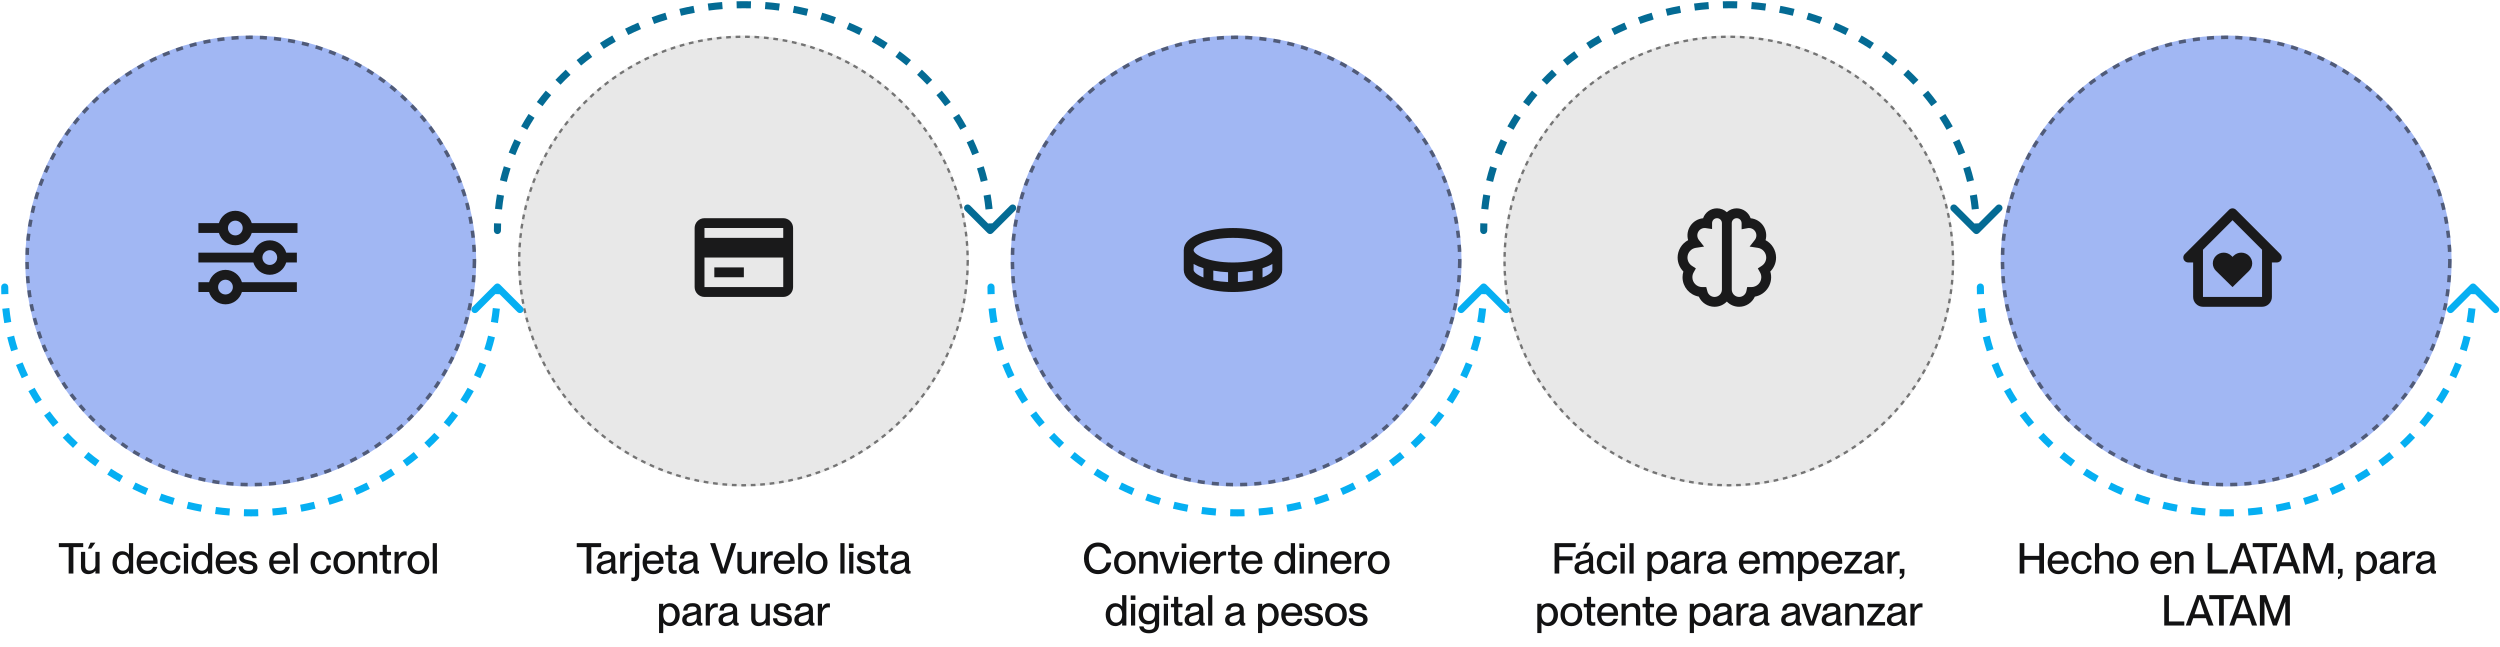
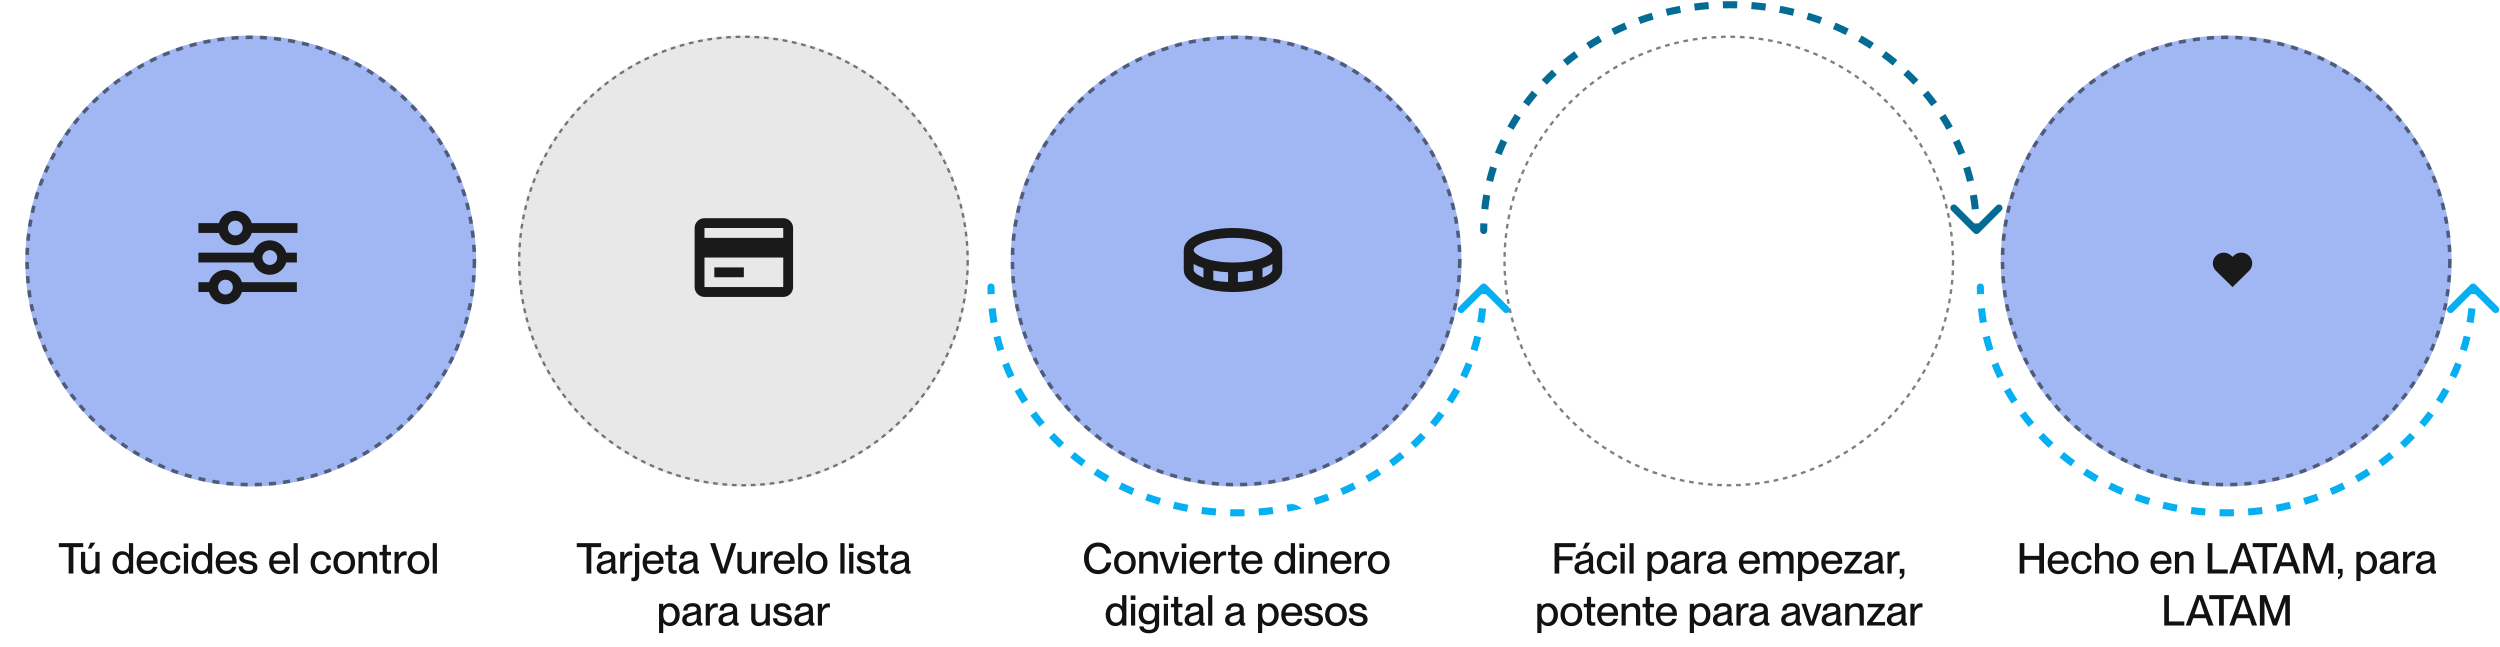
<svg xmlns="http://www.w3.org/2000/svg" width="1058" height="274" viewBox="0 0 1058 274" fill="none">
  <circle cx="106.108" cy="110.452" r="95.42" fill="#A1B7F3" />
  <circle cx="106.108" cy="110.452" r="94.67" stroke="black" stroke-opacity="0.5" stroke-width="1.5" stroke-dasharray="3 3" />
  <g style="mix-blend-mode:color-burn">
    <path d="M29.059 242.719V231.559H24.901V229.849H35.215V231.559H31.057V242.719H29.059ZM38.277 229.669H40.347L38.619 232.153H37.215L38.277 229.669ZM36.045 239.407C36.045 240.649 36.585 241.477 37.899 241.477C39.411 241.477 40.383 240.559 40.383 239.173V233.539H42.147V242.719H40.383V241.567H40.347C39.861 242.269 38.907 242.971 37.323 242.971C35.631 242.971 34.263 241.999 34.263 239.893V233.539H36.045V239.407ZM54.528 234.655H54.564V229.849H56.346V242.719H54.564V241.639H54.528C54.042 242.287 53.142 242.971 51.702 242.971C49.362 242.971 47.598 241.153 47.598 238.129C47.598 235.105 49.362 233.269 51.702 233.269C53.142 233.269 54.042 233.935 54.528 234.655ZM51.99 241.513C53.574 241.513 54.564 240.199 54.564 238.129C54.564 236.041 53.574 234.745 51.99 234.745C50.262 234.745 49.434 236.329 49.434 238.129C49.434 239.929 50.262 241.513 51.99 241.513ZM62.347 242.989C59.431 242.989 57.811 240.919 57.811 238.111C57.811 235.231 59.539 233.251 62.347 233.251C65.137 233.251 66.703 235.087 66.703 237.931C66.703 238.183 66.703 238.453 66.685 238.597H59.629C59.665 240.145 60.565 241.549 62.383 241.549C64.003 241.549 64.615 240.505 64.795 239.893H66.577C66.109 241.657 64.759 242.989 62.347 242.989ZM62.293 234.691C60.817 234.691 59.737 235.699 59.629 237.211H64.849C64.849 235.771 63.859 234.691 62.293 234.691ZM74.581 236.869C74.509 235.915 73.969 234.727 72.277 234.727C70.333 234.727 69.613 236.401 69.613 238.129C69.613 239.857 70.333 241.513 72.277 241.513C73.969 241.513 74.509 240.361 74.581 239.317H76.417C76.291 241.423 74.635 242.989 72.295 242.989C69.559 242.989 67.777 241.009 67.777 238.129C67.777 235.249 69.559 233.269 72.277 233.269C74.635 233.269 76.201 234.799 76.417 236.869H74.581ZM77.698 229.993H79.696V231.901H77.698V229.993ZM77.824 233.539H79.588V242.719H77.824V233.539ZM87.979 234.655H88.015V229.849H89.797V242.719H88.015V241.639H87.979C87.493 242.287 86.593 242.971 85.153 242.971C82.813 242.971 81.049 241.153 81.049 238.129C81.049 235.105 82.813 233.269 85.153 233.269C86.593 233.269 87.493 233.935 87.979 234.655ZM85.441 241.513C87.025 241.513 88.015 240.199 88.015 238.129C88.015 236.041 87.025 234.745 85.441 234.745C83.713 234.745 82.885 236.329 82.885 238.129C82.885 239.929 83.713 241.513 85.441 241.513ZM95.798 242.989C92.882 242.989 91.262 240.919 91.262 238.111C91.262 235.231 92.99 233.251 95.798 233.251C98.588 233.251 100.154 235.087 100.154 237.931C100.154 238.183 100.154 238.453 100.136 238.597H93.08C93.116 240.145 94.016 241.549 95.834 241.549C97.454 241.549 98.066 240.505 98.246 239.893H100.028C99.56 241.657 98.21 242.989 95.798 242.989ZM95.744 234.691C94.268 234.691 93.188 235.699 93.08 237.211H98.3C98.3 235.771 97.31 234.691 95.744 234.691ZM105.444 237.175C107.118 237.571 108.954 238.057 108.954 240.109C108.954 241.891 107.586 242.971 105.174 242.971C102.384 242.971 100.998 241.531 100.944 239.659H102.726C102.816 240.721 103.446 241.549 105.156 241.549C106.704 241.549 107.118 240.865 107.118 240.199C107.118 239.047 105.894 238.921 104.706 238.669C103.104 238.309 101.268 237.823 101.268 235.915C101.268 234.331 102.546 233.269 104.778 233.269C107.28 233.269 108.486 234.619 108.612 236.203H106.83C106.704 235.501 106.344 234.691 104.796 234.691C103.626 234.691 103.104 235.159 103.104 235.843C103.104 236.797 104.13 236.869 105.444 237.175ZM118.421 242.989C115.505 242.989 113.885 240.919 113.885 238.111C113.885 235.231 115.613 233.251 118.421 233.251C121.211 233.251 122.777 235.087 122.777 237.931C122.777 238.183 122.777 238.453 122.759 238.597H115.703C115.739 240.145 116.639 241.549 118.457 241.549C120.077 241.549 120.689 240.505 120.869 239.893H122.651C122.183 241.657 120.833 242.989 118.421 242.989ZM118.367 234.691C116.891 234.691 115.811 235.699 115.703 237.211H120.923C120.923 235.771 119.933 234.691 118.367 234.691ZM124.248 229.849H126.012V242.719H124.248V229.849ZM138.249 236.869C138.177 235.915 137.637 234.727 135.945 234.727C134.001 234.727 133.281 236.401 133.281 238.129C133.281 239.857 134.001 241.513 135.945 241.513C137.637 241.513 138.177 240.361 138.249 239.317H140.085C139.959 241.423 138.303 242.989 135.963 242.989C133.227 242.989 131.445 241.009 131.445 238.129C131.445 235.249 133.227 233.269 135.945 233.269C138.303 233.269 139.869 234.799 140.085 236.869H138.249ZM145.686 242.989C142.824 242.989 141.096 241.009 141.096 238.129C141.096 235.267 142.824 233.251 145.686 233.251C148.548 233.251 150.276 235.249 150.276 238.111C150.276 240.991 148.548 242.989 145.686 242.989ZM145.686 241.531C147.558 241.531 148.44 240.037 148.44 238.129C148.44 236.203 147.558 234.727 145.686 234.727C143.796 234.727 142.932 236.203 142.932 238.129C142.932 240.037 143.796 241.531 145.686 241.531ZM151.74 242.719V233.539H153.504V234.691H153.54C154.026 233.989 154.98 233.269 156.564 233.269C158.256 233.269 159.624 234.241 159.624 236.347V242.719H157.842V236.833C157.842 235.609 157.302 234.781 155.988 234.781C154.476 234.781 153.504 235.699 153.504 237.085V242.719H151.74ZM160.62 233.539H161.952V230.587H163.716V233.539H165.48V234.997H163.716V240.181C163.716 241.153 163.986 241.369 164.742 241.369C165.03 241.369 165.174 241.351 165.498 241.297V242.719C165.03 242.809 164.76 242.827 164.364 242.827C162.87 242.827 161.952 242.251 161.952 240.127V234.997H160.62V233.539ZM166.98 233.539H168.744V235.285H168.78C169.248 234.133 170.004 233.323 171.246 233.323C171.57 233.323 171.822 233.341 172.092 233.377V235.069C171.858 235.033 171.696 235.015 171.498 235.015C169.896 235.015 168.744 236.221 168.744 237.967V242.719H166.98V233.539ZM177.08 242.989C174.218 242.989 172.49 241.009 172.49 238.129C172.49 235.267 174.218 233.251 177.08 233.251C179.942 233.251 181.67 235.249 181.67 238.111C181.67 240.991 179.942 242.989 177.08 242.989ZM177.08 241.531C178.952 241.531 179.834 240.037 179.834 238.129C179.834 236.203 178.952 234.727 177.08 234.727C175.19 234.727 174.326 236.203 174.326 238.129C174.326 240.037 175.19 241.531 177.08 241.531ZM183.134 229.849H184.898V242.719H183.134V229.849Z" fill="#121213" />
  </g>
  <circle cx="314.623" cy="110.452" r="95.42" fill="#E8E8E8" />
  <circle cx="314.623" cy="110.452" r="94.92" stroke="black" stroke-opacity="0.5" stroke-dasharray="2 2" />
  <g style="mix-blend-mode:color-burn">
    <path d="M248.241 242.719V231.559H244.083V229.849H254.397V231.559H250.239V242.719H248.241ZM255.512 242.971C253.676 242.971 252.506 241.909 252.506 240.343C252.506 238.291 254.054 237.697 256.34 237.247C257.78 236.977 258.662 236.797 258.662 235.897C258.662 235.231 258.266 234.673 256.916 234.673C255.314 234.673 254.828 235.177 254.738 236.401H252.938C253.028 234.637 254.18 233.251 256.988 233.251C258.878 233.251 260.39 234.043 260.39 236.419V240.631C260.39 241.297 260.48 241.639 260.822 241.639C260.876 241.639 260.93 241.639 261.038 241.621V242.701C260.732 242.773 260.426 242.809 260.138 242.809C259.274 242.809 258.788 242.467 258.698 241.423H258.662C258.05 242.377 257.006 242.971 255.512 242.971ZM255.908 241.549C257.492 241.549 258.662 240.739 258.662 239.137V237.823C258.374 238.093 257.582 238.291 256.646 238.489C255.026 238.831 254.36 239.263 254.36 240.217C254.36 241.081 254.81 241.549 255.908 241.549ZM262.465 233.539H264.229V235.285H264.265C264.733 234.133 265.489 233.323 266.731 233.323C267.055 233.323 267.307 233.341 267.577 233.377V235.069C267.343 235.033 267.181 235.015 266.983 235.015C265.381 235.015 264.229 236.221 264.229 237.967V242.719H262.465V233.539ZM268.631 229.993H270.629V231.901H268.631V229.993ZM268.307 245.977C267.929 245.977 267.659 245.941 267.209 245.869V244.411C267.515 244.447 267.659 244.465 267.911 244.465C268.469 244.465 268.739 244.159 268.739 243.133V233.539H270.503V243.205C270.503 245.167 269.603 245.977 268.307 245.977ZM276.484 242.989C273.568 242.989 271.948 240.919 271.948 238.111C271.948 235.231 273.676 233.251 276.484 233.251C279.274 233.251 280.84 235.087 280.84 237.931C280.84 238.183 280.84 238.453 280.822 238.597H273.766C273.802 240.145 274.702 241.549 276.52 241.549C278.14 241.549 278.752 240.505 278.932 239.893H280.714C280.246 241.657 278.896 242.989 276.484 242.989ZM276.43 234.691C274.954 234.691 273.874 235.699 273.766 237.211H278.986C278.986 235.771 277.996 234.691 276.43 234.691ZM281.505 233.539H282.837V230.587H284.601V233.539H286.365V234.997H284.601V240.181C284.601 241.153 284.871 241.369 285.627 241.369C285.915 241.369 286.059 241.351 286.383 241.297V242.719C285.915 242.809 285.645 242.827 285.249 242.827C283.755 242.827 282.837 242.251 282.837 240.127V234.997H281.505V233.539ZM290.299 242.971C288.463 242.971 287.293 241.909 287.293 240.343C287.293 238.291 288.841 237.697 291.127 237.247C292.567 236.977 293.449 236.797 293.449 235.897C293.449 235.231 293.053 234.673 291.703 234.673C290.101 234.673 289.615 235.177 289.525 236.401H287.725C287.815 234.637 288.967 233.251 291.775 233.251C293.665 233.251 295.177 234.043 295.177 236.419V240.631C295.177 241.297 295.267 241.639 295.609 241.639C295.663 241.639 295.717 241.639 295.825 241.621V242.701C295.519 242.773 295.213 242.809 294.925 242.809C294.061 242.809 293.575 242.467 293.485 241.423H293.449C292.837 242.377 291.793 242.971 290.299 242.971ZM290.695 241.549C292.279 241.549 293.449 240.739 293.449 239.137V237.823C293.161 238.093 292.369 238.291 291.433 238.489C289.813 238.831 289.147 239.263 289.147 240.217C289.147 241.081 289.597 241.549 290.695 241.549ZM300.505 229.849H302.701L306.103 240.631H306.139L309.523 229.849H311.611L307.183 242.719H305.041L300.505 229.849ZM313.85 239.407C313.85 240.649 314.39 241.477 315.704 241.477C317.216 241.477 318.188 240.559 318.188 239.173V233.539H319.952V242.719H318.188V241.567H318.152C317.666 242.269 316.712 242.971 315.128 242.971C313.436 242.971 312.068 241.999 312.068 239.893V233.539H313.85V239.407ZM321.932 233.539H323.696V235.285H323.732C324.2 234.133 324.956 233.323 326.198 233.323C326.522 233.323 326.774 233.341 327.044 233.377V235.069C326.81 235.033 326.648 235.015 326.45 235.015C324.848 235.015 323.696 236.221 323.696 237.967V242.719H321.932V233.539ZM331.978 242.989C329.062 242.989 327.442 240.919 327.442 238.111C327.442 235.231 329.17 233.251 331.978 233.251C334.768 233.251 336.334 235.087 336.334 237.931C336.334 238.183 336.334 238.453 336.316 238.597H329.26C329.296 240.145 330.196 241.549 332.014 241.549C333.634 241.549 334.246 240.505 334.426 239.893H336.208C335.74 241.657 334.39 242.989 331.978 242.989ZM331.924 234.691C330.448 234.691 329.368 235.699 329.26 237.211H334.48C334.48 235.771 333.49 234.691 331.924 234.691ZM337.805 229.849H339.569V242.719H337.805V229.849ZM345.62 242.989C342.758 242.989 341.03 241.009 341.03 238.129C341.03 235.267 342.758 233.251 345.62 233.251C348.482 233.251 350.21 235.249 350.21 238.111C350.21 240.991 348.482 242.989 345.62 242.989ZM345.62 241.531C347.492 241.531 348.374 240.037 348.374 238.129C348.374 236.203 347.492 234.727 345.62 234.727C343.73 234.727 342.866 236.203 342.866 238.129C342.866 240.037 343.73 241.531 345.62 241.531ZM355.646 229.849H357.41V242.719H355.646V229.849ZM359.247 229.993H361.245V231.901H359.247V229.993ZM359.373 233.539H361.137V242.719H359.373V233.539ZM366.954 237.175C368.628 237.571 370.464 238.057 370.464 240.109C370.464 241.891 369.096 242.971 366.684 242.971C363.894 242.971 362.508 241.531 362.454 239.659H364.236C364.326 240.721 364.956 241.549 366.666 241.549C368.214 241.549 368.628 240.865 368.628 240.199C368.628 239.047 367.404 238.921 366.216 238.669C364.614 238.309 362.778 237.823 362.778 235.915C362.778 234.331 364.056 233.269 366.288 233.269C368.79 233.269 369.996 234.619 370.122 236.203H368.34C368.214 235.501 367.854 234.691 366.306 234.691C365.136 234.691 364.614 235.159 364.614 235.843C364.614 236.797 365.64 236.869 366.954 237.175ZM371.031 233.539H372.363V230.587H374.127V233.539H375.891V234.997H374.127V240.181C374.127 241.153 374.397 241.369 375.153 241.369C375.441 241.369 375.585 241.351 375.909 241.297V242.719C375.441 242.809 375.171 242.827 374.775 242.827C373.281 242.827 372.363 242.251 372.363 240.127V234.997H371.031V233.539ZM379.824 242.971C377.988 242.971 376.818 241.909 376.818 240.343C376.818 238.291 378.366 237.697 380.652 237.247C382.092 236.977 382.974 236.797 382.974 235.897C382.974 235.231 382.578 234.673 381.228 234.673C379.626 234.673 379.14 235.177 379.05 236.401H377.25C377.34 234.637 378.492 233.251 381.3 233.251C383.19 233.251 384.702 234.043 384.702 236.419V240.631C384.702 241.297 384.792 241.639 385.134 241.639C385.188 241.639 385.242 241.639 385.35 241.621V242.701C385.044 242.773 384.738 242.809 384.45 242.809C383.586 242.809 383.1 242.467 383.01 241.423H382.974C382.362 242.377 381.318 242.971 379.824 242.971ZM380.22 241.549C381.804 241.549 382.974 240.739 382.974 239.137V237.823C382.686 238.093 381.894 238.291 380.958 238.489C379.338 238.831 378.672 239.263 378.672 240.217C378.672 241.081 379.122 241.549 380.22 241.549ZM280.709 263.585H280.673V267.905H278.909V255.539H280.673V256.619H280.709C281.213 255.971 282.095 255.269 283.535 255.269C285.875 255.269 287.657 257.105 287.657 260.129C287.657 263.153 285.875 264.971 283.535 264.971C282.095 264.971 281.213 264.323 280.709 263.585ZM283.247 256.745C281.663 256.745 280.691 258.041 280.691 260.129C280.691 262.199 281.663 263.513 283.247 263.513C284.975 263.513 285.803 261.929 285.803 260.129C285.803 258.329 284.975 256.745 283.247 256.745ZM291.714 264.971C289.878 264.971 288.708 263.909 288.708 262.343C288.708 260.291 290.256 259.697 292.542 259.247C293.982 258.977 294.864 258.797 294.864 257.897C294.864 257.231 294.468 256.673 293.118 256.673C291.516 256.673 291.03 257.177 290.94 258.401H289.14C289.23 256.637 290.382 255.251 293.19 255.251C295.08 255.251 296.592 256.043 296.592 258.419V262.631C296.592 263.297 296.682 263.639 297.024 263.639C297.078 263.639 297.132 263.639 297.24 263.621V264.701C296.934 264.773 296.628 264.809 296.34 264.809C295.476 264.809 294.99 264.467 294.9 263.423H294.864C294.252 264.377 293.208 264.971 291.714 264.971ZM292.11 263.549C293.694 263.549 294.864 262.739 294.864 261.137V259.823C294.576 260.093 293.784 260.291 292.848 260.489C291.228 260.831 290.562 261.263 290.562 262.217C290.562 263.081 291.012 263.549 292.11 263.549ZM298.667 255.539H300.431V257.285H300.467C300.935 256.133 301.691 255.323 302.933 255.323C303.257 255.323 303.509 255.341 303.779 255.377V257.069C303.545 257.033 303.383 257.015 303.185 257.015C301.583 257.015 300.431 258.221 300.431 259.967V264.719H298.667V255.539ZM307.077 264.971C305.241 264.971 304.071 263.909 304.071 262.343C304.071 260.291 305.619 259.697 307.905 259.247C309.345 258.977 310.227 258.797 310.227 257.897C310.227 257.231 309.831 256.673 308.481 256.673C306.879 256.673 306.393 257.177 306.303 258.401H304.503C304.593 256.637 305.745 255.251 308.553 255.251C310.443 255.251 311.955 256.043 311.955 258.419V262.631C311.955 263.297 312.045 263.639 312.387 263.639C312.441 263.639 312.495 263.639 312.603 263.621V264.701C312.297 264.773 311.991 264.809 311.703 264.809C310.839 264.809 310.353 264.467 310.263 263.423H310.227C309.615 264.377 308.571 264.971 307.077 264.971ZM307.473 263.549C309.057 263.549 310.227 262.739 310.227 261.137V259.823C309.939 260.093 309.147 260.291 308.211 260.489C306.591 260.831 305.925 261.263 305.925 262.217C305.925 263.081 306.375 263.549 307.473 263.549ZM319.695 261.407C319.695 262.649 320.235 263.477 321.549 263.477C323.061 263.477 324.033 262.559 324.033 261.173V255.539H325.797V264.719H324.033V263.567H323.997C323.511 264.269 322.557 264.971 320.973 264.971C319.281 264.971 317.913 263.999 317.913 261.893V255.539H319.695V261.407ZM331.613 259.175C333.287 259.571 335.123 260.057 335.123 262.109C335.123 263.891 333.755 264.971 331.343 264.971C328.553 264.971 327.167 263.531 327.113 261.659H328.895C328.985 262.721 329.615 263.549 331.325 263.549C332.873 263.549 333.287 262.865 333.287 262.199C333.287 261.047 332.063 260.921 330.875 260.669C329.273 260.309 327.437 259.823 327.437 257.915C327.437 256.331 328.715 255.269 330.947 255.269C333.449 255.269 334.655 256.619 334.781 258.203H332.999C332.873 257.501 332.513 256.691 330.965 256.691C329.795 256.691 329.273 257.159 329.273 257.843C329.273 258.797 330.299 258.869 331.613 259.175ZM339.157 264.971C337.321 264.971 336.151 263.909 336.151 262.343C336.151 260.291 337.699 259.697 339.985 259.247C341.425 258.977 342.307 258.797 342.307 257.897C342.307 257.231 341.911 256.673 340.561 256.673C338.959 256.673 338.473 257.177 338.383 258.401H336.583C336.673 256.637 337.825 255.251 340.633 255.251C342.523 255.251 344.035 256.043 344.035 258.419V262.631C344.035 263.297 344.125 263.639 344.467 263.639C344.521 263.639 344.575 263.639 344.683 263.621V264.701C344.377 264.773 344.071 264.809 343.783 264.809C342.919 264.809 342.433 264.467 342.343 263.423H342.307C341.695 264.377 340.651 264.971 339.157 264.971ZM339.553 263.549C341.137 263.549 342.307 262.739 342.307 261.137V259.823C342.019 260.093 341.227 260.291 340.291 260.489C338.671 260.831 338.005 261.263 338.005 262.217C338.005 263.081 338.455 263.549 339.553 263.549ZM346.11 255.539H347.874V257.285H347.91C348.378 256.133 349.134 255.323 350.376 255.323C350.7 255.323 350.952 255.341 351.222 255.377V257.069C350.988 257.033 350.826 257.015 350.628 257.015C349.026 257.015 347.874 258.221 347.874 259.967V264.719H346.11V255.539Z" fill="#121213" />
  </g>
-   <path d="M211.576 120.401C210.99 119.815 210.04 119.815 209.454 120.401L199.908 129.947C199.323 130.533 199.323 131.482 199.908 132.068C200.494 132.654 201.444 132.654 202.03 132.068L210.515 123.583L219 132.068C219.586 132.654 220.536 132.654 221.122 132.068C221.707 131.482 221.707 130.533 221.122 129.947L211.576 120.401ZM3.5 121.462C3.5 120.633 2.828 119.962 2 119.962C1.172 119.962 0.5 120.633 0.5 121.462H3.5ZM0.5 121.462C0.5 122.491 0.517 123.517 0.552 124.538L3.55 124.437C3.517 123.449 3.5 122.457 3.5 121.462H0.5ZM0.969 130.662C1.179 132.709 1.458 134.737 1.804 136.745L4.76 136.236C4.426 134.295 4.156 132.335 3.953 130.356L0.969 130.662ZM3.054 142.76C3.54 144.755 4.094 146.726 4.712 148.672L7.571 147.764C6.973 145.883 6.439 143.977 5.968 142.049L3.054 142.76ZM6.766 154.457C7.517 156.364 8.331 158.242 9.205 160.091L11.917 158.808C11.071 157.019 10.284 155.202 9.558 153.358L6.766 154.457ZM12.011 165.549C13.005 167.336 14.058 169.091 15.167 170.811L17.688 169.186C16.614 167.52 15.595 165.82 14.633 164.09L12.011 165.549ZM18.653 175.859C19.865 177.501 21.131 179.107 22.448 180.675L24.745 178.746C23.468 177.225 22.241 175.669 21.066 174.077L18.653 175.859ZM26.533 185.246C27.938 186.724 29.391 188.163 30.889 189.559L32.935 187.365C31.48 186.009 30.071 184.613 28.708 183.179L26.533 185.246ZM35.495 193.603C37.064 194.901 38.676 196.156 40.328 197.366L42.101 194.946C40.496 193.77 38.93 192.551 37.406 191.291L35.495 193.603ZM45.371 200.842C47.08 201.948 48.826 203.008 50.607 204.022L52.091 201.414C50.359 200.429 48.662 199.398 47.002 198.323L45.371 200.842ZM56.015 206.899C57.836 207.803 59.688 208.659 61.571 209.466L62.753 206.709C60.921 205.924 59.119 205.091 57.349 204.212L56.015 206.899ZM67.262 211.719C69.171 212.415 71.108 213.061 73.07 213.655L73.94 210.784C72.031 210.206 70.147 209.577 68.289 208.901L67.262 211.719ZM78.975 215.27C80.949 215.753 82.944 216.184 84.961 216.562L85.514 213.614C83.551 213.245 81.608 212.825 79.688 212.356L78.975 215.27ZM91.001 217.528C93.01 217.795 95.038 218.01 97.083 218.171L97.319 215.18C95.327 215.023 93.352 214.814 91.395 214.554L91.001 217.528ZM103.191 218.491C104.21 218.518 105.232 218.531 106.257 218.531V215.531C105.258 215.531 104.262 215.518 103.27 215.492L103.191 218.491ZM106.257 218.531C107.283 218.531 108.305 218.518 109.324 218.491L109.245 215.492C108.253 215.518 107.257 215.531 106.257 215.531V218.531ZM115.432 218.171C117.477 218.01 119.505 217.795 121.515 217.528L121.12 214.554C119.163 214.814 117.188 215.023 115.196 215.18L115.432 218.171ZM127.554 216.562C129.571 216.184 131.566 215.753 133.54 215.27L132.827 212.356C130.907 212.825 128.964 213.245 127.001 213.614L127.554 216.562ZM139.445 213.655C141.407 213.061 143.344 212.415 145.253 211.719L144.226 208.901C142.369 209.577 140.484 210.206 138.575 210.784L139.445 213.655ZM150.944 209.466C152.827 208.659 154.68 207.803 156.5 206.899L155.166 204.212C153.396 205.091 151.594 205.924 149.762 206.708L150.944 209.466ZM161.908 204.022C163.689 203.008 165.435 201.948 167.144 200.842L165.513 198.323C163.853 199.398 162.156 200.429 160.424 201.414L161.908 204.022ZM172.187 197.366C173.839 196.156 175.451 194.901 177.02 193.603L175.109 191.291C173.585 192.551 172.019 193.77 170.414 194.946L172.187 197.366ZM181.626 189.559C183.124 188.162 184.577 186.724 185.982 185.246L183.807 183.179C182.444 184.613 181.035 186.009 179.58 187.365L181.626 189.559ZM190.067 180.675C191.384 179.107 192.65 177.501 193.862 175.859L191.449 174.077C190.274 175.669 189.047 177.225 187.77 178.746L190.067 180.675ZM197.348 170.811C198.457 169.091 199.51 167.336 200.504 165.549L197.882 164.09C196.92 165.82 195.901 167.52 194.827 169.186L197.348 170.811ZM203.31 160.091C204.184 158.242 204.998 156.363 205.749 154.457L202.957 153.358C202.231 155.202 201.444 157.019 200.598 158.808L203.31 160.091ZM207.803 148.672C208.421 146.726 208.975 144.755 209.461 142.76L206.547 142.049C206.076 143.977 205.542 145.883 204.944 147.764L207.803 148.672ZM210.711 136.745C211.057 134.737 211.336 132.709 211.546 130.662L208.562 130.356C208.359 132.335 208.089 134.295 207.755 136.236L210.711 136.745ZM211.963 124.538C211.998 123.517 212.015 122.491 212.015 121.462H209.015C209.015 122.457 208.998 123.449 208.965 124.437L211.963 124.538Z" fill="#06AFF2" />
  <circle cx="523.108" cy="110.452" r="95.42" fill="#A1B7F3" />
  <circle cx="523.108" cy="110.452" r="94.67" stroke="black" stroke-opacity="0.5" stroke-width="1.5" stroke-dasharray="3 3" />
  <g style="mix-blend-mode:color-burn">
    <path d="M468.2 234.223C467.966 232.963 467.174 231.307 464.708 231.307C461.864 231.307 460.784 233.719 460.784 236.275C460.784 238.849 461.864 241.261 464.708 241.261C467.192 241.261 468.074 239.605 468.2 238.039H470.27C469.982 240.901 467.984 242.971 464.726 242.971C461.072 242.971 458.732 240.163 458.732 236.293C458.732 232.405 461.09 229.597 464.744 229.597C467.984 229.597 469.964 231.649 470.27 234.223H468.2ZM476.061 242.989C473.199 242.989 471.471 241.009 471.471 238.129C471.471 235.267 473.199 233.251 476.061 233.251C478.923 233.251 480.651 235.249 480.651 238.111C480.651 240.991 478.923 242.989 476.061 242.989ZM476.061 241.531C477.933 241.531 478.815 240.037 478.815 238.129C478.815 236.203 477.933 234.727 476.061 234.727C474.171 234.727 473.307 236.203 473.307 238.129C473.307 240.037 474.171 241.531 476.061 241.531ZM482.115 242.719V233.539H483.879V234.691H483.915C484.401 233.989 485.355 233.269 486.939 233.269C488.631 233.269 489.999 234.241 489.999 236.347V242.719H488.217V236.833C488.217 235.609 487.677 234.781 486.363 234.781C484.851 234.781 483.879 235.699 483.879 237.085V242.719H482.115ZM490.621 233.539H492.511L494.905 240.901H494.941L497.299 233.539H499.153L495.877 242.719H493.897L490.621 233.539ZM500.059 229.993H502.057V231.901H500.059V229.993ZM500.185 233.539H501.949V242.719H500.185V233.539ZM507.946 242.989C505.03 242.989 503.41 240.919 503.41 238.111C503.41 235.231 505.138 233.251 507.946 233.251C510.736 233.251 512.302 235.087 512.302 237.931C512.302 238.183 512.302 238.453 512.284 238.597H505.228C505.264 240.145 506.164 241.549 507.982 241.549C509.602 241.549 510.214 240.505 510.394 239.893H512.176C511.708 241.657 510.358 242.989 507.946 242.989ZM507.892 234.691C506.416 234.691 505.336 235.699 505.228 237.211H510.448C510.448 235.771 509.458 234.691 507.892 234.691ZM513.773 233.539H515.537V235.285H515.573C516.041 234.133 516.797 233.323 518.039 233.323C518.363 233.323 518.615 233.341 518.885 233.377V235.069C518.651 235.033 518.489 235.015 518.291 235.015C516.689 235.015 515.537 236.221 515.537 237.967V242.719H513.773V233.539ZM519.718 233.539H521.05V230.587H522.814V233.539H524.578V234.997H522.814V240.181C522.814 241.153 523.084 241.369 523.84 241.369C524.128 241.369 524.272 241.351 524.596 241.297V242.719C524.128 242.809 523.858 242.827 523.462 242.827C521.968 242.827 521.05 242.251 521.05 240.127V234.997H519.718V233.539ZM529.901 242.989C526.985 242.989 525.365 240.919 525.365 238.111C525.365 235.231 527.093 233.251 529.901 233.251C532.691 233.251 534.257 235.087 534.257 237.931C534.257 238.183 534.257 238.453 534.239 238.597H527.183C527.219 240.145 528.119 241.549 529.937 241.549C531.557 241.549 532.169 240.505 532.349 239.893H534.131C533.663 241.657 532.313 242.989 529.901 242.989ZM529.847 234.691C528.371 234.691 527.291 235.699 527.183 237.211H532.403C532.403 235.771 531.413 234.691 529.847 234.691ZM546.235 234.655H546.271V229.849H548.053V242.719H546.271V241.639H546.235C545.749 242.287 544.849 242.971 543.409 242.971C541.069 242.971 539.305 241.153 539.305 238.129C539.305 235.105 541.069 233.269 543.409 233.269C544.849 233.269 545.749 233.935 546.235 234.655ZM543.697 241.513C545.281 241.513 546.271 240.199 546.271 238.129C546.271 236.041 545.281 234.745 543.697 234.745C541.969 234.745 541.141 236.329 541.141 238.129C541.141 239.929 541.969 241.513 543.697 241.513ZM549.893 229.993H551.891V231.901H549.893V229.993ZM550.019 233.539H551.783V242.719H550.019V233.539ZM553.746 242.719V233.539H555.51V234.691H555.546C556.032 233.989 556.986 233.269 558.57 233.269C560.262 233.269 561.63 234.241 561.63 236.347V242.719H559.848V236.833C559.848 235.609 559.308 234.781 557.994 234.781C556.482 234.781 555.51 235.699 555.51 237.085V242.719H553.746ZM567.554 242.989C564.638 242.989 563.018 240.919 563.018 238.111C563.018 235.231 564.746 233.251 567.554 233.251C570.344 233.251 571.91 235.087 571.91 237.931C571.91 238.183 571.91 238.453 571.892 238.597H564.836C564.872 240.145 565.772 241.549 567.59 241.549C569.21 241.549 569.822 240.505 570.002 239.893H571.784C571.316 241.657 569.966 242.989 567.554 242.989ZM567.5 234.691C566.024 234.691 564.944 235.699 564.836 237.211H570.056C570.056 235.771 569.066 234.691 567.5 234.691ZM573.38 233.539H575.144V235.285H575.18C575.648 234.133 576.404 233.323 577.646 233.323C577.97 233.323 578.222 233.341 578.492 233.377V235.069C578.258 235.033 578.096 235.015 577.898 235.015C576.296 235.015 575.144 236.221 575.144 237.967V242.719H573.38V233.539ZM583.481 242.989C580.619 242.989 578.891 241.009 578.891 238.129C578.891 235.267 580.619 233.251 583.481 233.251C586.343 233.251 588.071 235.249 588.071 238.111C588.071 240.991 586.343 242.989 583.481 242.989ZM583.481 241.531C585.353 241.531 586.235 240.037 586.235 238.129C586.235 236.203 585.353 234.727 583.481 234.727C581.591 234.727 580.727 236.203 580.727 238.129C580.727 240.037 581.591 241.531 583.481 241.531ZM474.859 256.655H474.895V251.849H476.677V264.719H474.895V263.639H474.859C474.373 264.287 473.473 264.971 472.033 264.971C469.693 264.971 467.929 263.153 467.929 260.129C467.929 257.105 469.693 255.269 472.033 255.269C473.473 255.269 474.373 255.935 474.859 256.655ZM472.321 263.513C473.905 263.513 474.895 262.199 474.895 260.129C474.895 258.041 473.905 256.745 472.321 256.745C470.593 256.745 469.765 258.329 469.765 260.129C469.765 261.929 470.593 263.513 472.321 263.513ZM478.517 251.993H480.515V253.901H478.517V251.993ZM478.643 255.539H480.407V264.719H478.643V255.539ZM488.78 264.107V262.865H488.744C488.24 263.603 487.394 264.251 485.918 264.251C483.632 264.251 481.868 262.703 481.868 259.769C481.868 256.817 483.632 255.269 485.918 255.269C487.394 255.269 488.24 255.971 488.744 256.619H488.78V255.539H490.544V263.999C490.544 266.771 488.87 268.013 486.242 268.013C483.614 268.013 482.3 266.753 482.12 265.097H483.938C484.118 265.925 484.748 266.573 486.242 266.573C487.916 266.573 488.78 265.835 488.78 264.107ZM486.242 256.745C484.514 256.745 483.704 258.041 483.704 259.769C483.704 261.497 484.514 262.793 486.242 262.793C487.826 262.793 488.762 261.767 488.762 259.769C488.762 257.753 487.826 256.745 486.242 256.745ZM492.404 251.993H494.402V253.901H492.404V251.993ZM492.53 255.539H494.294V264.719H492.53V255.539ZM495.539 255.539H496.871V252.587H498.635V255.539H500.399V256.997H498.635V262.181C498.635 263.153 498.905 263.369 499.661 263.369C499.949 263.369 500.093 263.351 500.417 263.297V264.719C499.949 264.809 499.679 264.827 499.283 264.827C497.789 264.827 496.871 264.251 496.871 262.127V256.997H495.539V255.539ZM504.333 264.971C502.497 264.971 501.327 263.909 501.327 262.343C501.327 260.291 502.875 259.697 505.161 259.247C506.601 258.977 507.483 258.797 507.483 257.897C507.483 257.231 507.087 256.673 505.737 256.673C504.135 256.673 503.649 257.177 503.559 258.401H501.759C501.849 256.637 503.001 255.251 505.809 255.251C507.699 255.251 509.211 256.043 509.211 258.419V262.631C509.211 263.297 509.301 263.639 509.643 263.639C509.697 263.639 509.751 263.639 509.859 263.621V264.701C509.553 264.773 509.247 264.809 508.959 264.809C508.095 264.809 507.609 264.467 507.519 263.423H507.483C506.871 264.377 505.827 264.971 504.333 264.971ZM504.729 263.549C506.313 263.549 507.483 262.739 507.483 261.137V259.823C507.195 260.093 506.403 260.291 505.467 260.489C503.847 260.831 503.181 261.263 503.181 262.217C503.181 263.081 503.631 263.549 504.729 263.549ZM511.286 251.849H513.05V264.719H511.286V251.849ZM521.471 264.971C519.635 264.971 518.465 263.909 518.465 262.343C518.465 260.291 520.013 259.697 522.299 259.247C523.739 258.977 524.621 258.797 524.621 257.897C524.621 257.231 524.225 256.673 522.875 256.673C521.273 256.673 520.787 257.177 520.697 258.401H518.897C518.987 256.637 520.139 255.251 522.947 255.251C524.837 255.251 526.349 256.043 526.349 258.419V262.631C526.349 263.297 526.439 263.639 526.781 263.639C526.835 263.639 526.889 263.639 526.997 263.621V264.701C526.691 264.773 526.385 264.809 526.097 264.809C525.233 264.809 524.747 264.467 524.657 263.423H524.621C524.009 264.377 522.965 264.971 521.471 264.971ZM521.867 263.549C523.451 263.549 524.621 262.739 524.621 261.137V259.823C524.333 260.093 523.541 260.291 522.605 260.489C520.985 260.831 520.319 261.263 520.319 262.217C520.319 263.081 520.769 263.549 521.867 263.549ZM534.197 263.585H534.161V267.905H532.397V255.539H534.161V256.619H534.197C534.701 255.971 535.583 255.269 537.023 255.269C539.363 255.269 541.145 257.105 541.145 260.129C541.145 263.153 539.363 264.971 537.023 264.971C535.583 264.971 534.701 264.323 534.197 263.585ZM536.735 256.745C535.151 256.745 534.179 258.041 534.179 260.129C534.179 262.199 535.151 263.513 536.735 263.513C538.463 263.513 539.291 261.929 539.291 260.129C539.291 258.329 538.463 256.745 536.735 256.745ZM546.75 264.989C543.834 264.989 542.214 262.919 542.214 260.111C542.214 257.231 543.942 255.251 546.75 255.251C549.54 255.251 551.106 257.087 551.106 259.931C551.106 260.183 551.106 260.453 551.088 260.597H544.032C544.068 262.145 544.968 263.549 546.786 263.549C548.406 263.549 549.018 262.505 549.198 261.893H550.98C550.512 263.657 549.162 264.989 546.75 264.989ZM546.696 256.691C545.22 256.691 544.14 257.699 544.032 259.211H549.252C549.252 257.771 548.262 256.691 546.696 256.691ZM556.396 259.175C558.07 259.571 559.906 260.057 559.906 262.109C559.906 263.891 558.538 264.971 556.126 264.971C553.336 264.971 551.95 263.531 551.896 261.659H553.678C553.768 262.721 554.398 263.549 556.108 263.549C557.656 263.549 558.07 262.865 558.07 262.199C558.07 261.047 556.846 260.921 555.658 260.669C554.056 260.309 552.22 259.823 552.22 257.915C552.22 256.331 553.498 255.269 555.73 255.269C558.232 255.269 559.438 256.619 559.564 258.203H557.782C557.656 257.501 557.296 256.691 555.748 256.691C554.578 256.691 554.056 257.159 554.056 257.843C554.056 258.797 555.082 258.869 556.396 259.175ZM565.384 264.989C562.522 264.989 560.794 263.009 560.794 260.129C560.794 257.267 562.522 255.251 565.384 255.251C568.246 255.251 569.974 257.249 569.974 260.111C569.974 262.991 568.246 264.989 565.384 264.989ZM565.384 263.531C567.256 263.531 568.138 262.037 568.138 260.129C568.138 258.203 567.256 256.727 565.384 256.727C563.494 256.727 562.63 258.203 562.63 260.129C562.63 262.037 563.494 263.531 565.384 263.531ZM575.257 259.175C576.931 259.571 578.767 260.057 578.767 262.109C578.767 263.891 577.399 264.971 574.987 264.971C572.197 264.971 570.811 263.531 570.757 261.659H572.539C572.629 262.721 573.259 263.549 574.969 263.549C576.517 263.549 576.931 262.865 576.931 262.199C576.931 261.047 575.707 260.921 574.519 260.669C572.917 260.309 571.081 259.823 571.081 257.915C571.081 256.331 572.359 255.269 574.591 255.269C577.093 255.269 578.299 256.619 578.425 258.203H576.643C576.517 257.501 576.157 256.691 574.609 256.691C573.439 256.691 572.917 257.159 572.917 257.843C572.917 258.797 573.943 258.869 575.257 259.175Z" fill="#121213" />
  </g>
-   <circle cx="731.623" cy="110.452" r="95.42" fill="#E8E8E8" />
  <circle cx="731.623" cy="110.452" r="94.92" stroke="black" stroke-opacity="0.5" stroke-dasharray="2 2" />
  <g style="mix-blend-mode:color-burn">
    <path d="M659.876 235.429H665.492V237.139H659.876V242.719H657.896V229.849H666.824V231.559H659.876V235.429ZM670.926 229.669H672.996L671.268 232.153H669.864L670.926 229.669ZM669.324 242.971C667.488 242.971 666.318 241.909 666.318 240.343C666.318 238.291 667.866 237.697 670.152 237.247C671.592 236.977 672.474 236.797 672.474 235.897C672.474 235.231 672.078 234.673 670.728 234.673C669.126 234.673 668.64 235.177 668.55 236.401H666.75C666.84 234.637 667.992 233.251 670.8 233.251C672.69 233.251 674.202 234.043 674.202 236.419V240.631C674.202 241.297 674.292 241.639 674.634 241.639C674.688 241.639 674.742 241.639 674.85 241.621V242.701C674.544 242.773 674.238 242.809 673.95 242.809C673.086 242.809 672.6 242.467 672.51 241.423H672.474C671.862 242.377 670.818 242.971 669.324 242.971ZM669.72 241.549C671.304 241.549 672.474 240.739 672.474 239.137V237.823C672.186 238.093 671.394 238.291 670.458 238.489C668.838 238.831 668.172 239.263 668.172 240.217C668.172 241.081 668.622 241.549 669.72 241.549ZM682.562 236.869C682.49 235.915 681.95 234.727 680.258 234.727C678.314 234.727 677.594 236.401 677.594 238.129C677.594 239.857 678.314 241.513 680.258 241.513C681.95 241.513 682.49 240.361 682.562 239.317H684.398C684.272 241.423 682.616 242.989 680.276 242.989C677.54 242.989 675.758 241.009 675.758 238.129C675.758 235.249 677.54 233.269 680.258 233.269C682.616 233.269 684.182 234.799 684.398 236.869H682.562ZM685.679 229.993H687.677V231.901H685.679V229.993ZM685.805 233.539H687.569V242.719H685.805V233.539ZM689.602 229.849H691.366V242.719H689.602V229.849ZM698.995 241.585H698.959V245.905H697.195V233.539H698.959V234.619H698.995C699.499 233.971 700.381 233.269 701.821 233.269C704.161 233.269 705.943 235.105 705.943 238.129C705.943 241.153 704.161 242.971 701.821 242.971C700.381 242.971 699.499 242.323 698.995 241.585ZM701.533 234.745C699.949 234.745 698.977 236.041 698.977 238.129C698.977 240.199 699.949 241.513 701.533 241.513C703.261 241.513 704.089 239.929 704.089 238.129C704.089 236.329 703.261 234.745 701.533 234.745ZM710 242.971C708.164 242.971 706.994 241.909 706.994 240.343C706.994 238.291 708.542 237.697 710.828 237.247C712.268 236.977 713.15 236.797 713.15 235.897C713.15 235.231 712.754 234.673 711.404 234.673C709.802 234.673 709.316 235.177 709.226 236.401H707.426C707.516 234.637 708.668 233.251 711.476 233.251C713.366 233.251 714.878 234.043 714.878 236.419V240.631C714.878 241.297 714.968 241.639 715.31 241.639C715.364 241.639 715.418 241.639 715.526 241.621V242.701C715.22 242.773 714.914 242.809 714.626 242.809C713.762 242.809 713.276 242.467 713.186 241.423H713.15C712.538 242.377 711.494 242.971 710 242.971ZM710.396 241.549C711.98 241.549 713.15 240.739 713.15 239.137V237.823C712.862 238.093 712.07 238.291 711.134 238.489C709.514 238.831 708.848 239.263 708.848 240.217C708.848 241.081 709.298 241.549 710.396 241.549ZM716.953 233.539H718.717V235.285H718.753C719.221 234.133 719.977 233.323 721.219 233.323C721.543 233.323 721.795 233.341 722.065 233.377V235.069C721.831 235.033 721.669 235.015 721.471 235.015C719.869 235.015 718.717 236.221 718.717 237.967V242.719H716.953V233.539ZM725.363 242.971C723.527 242.971 722.357 241.909 722.357 240.343C722.357 238.291 723.905 237.697 726.191 237.247C727.631 236.977 728.513 236.797 728.513 235.897C728.513 235.231 728.117 234.673 726.767 234.673C725.165 234.673 724.679 235.177 724.589 236.401H722.789C722.879 234.637 724.031 233.251 726.839 233.251C728.729 233.251 730.241 234.043 730.241 236.419V240.631C730.241 241.297 730.331 241.639 730.673 241.639C730.727 241.639 730.781 241.639 730.889 241.621V242.701C730.583 242.773 730.277 242.809 729.989 242.809C729.125 242.809 728.639 242.467 728.549 241.423H728.513C727.901 242.377 726.857 242.971 725.363 242.971ZM725.759 241.549C727.343 241.549 728.513 240.739 728.513 239.137V237.823C728.225 238.093 727.433 238.291 726.497 238.489C724.877 238.831 724.211 239.263 724.211 240.217C724.211 241.081 724.661 241.549 725.759 241.549ZM740.429 242.989C737.513 242.989 735.893 240.919 735.893 238.111C735.893 235.231 737.621 233.251 740.429 233.251C743.219 233.251 744.785 235.087 744.785 237.931C744.785 238.183 744.785 238.453 744.767 238.597H737.711C737.747 240.145 738.647 241.549 740.465 241.549C742.085 241.549 742.697 240.505 742.877 239.893H744.659C744.191 241.657 742.841 242.989 740.429 242.989ZM740.375 234.691C738.899 234.691 737.819 235.699 737.711 237.211H742.931C742.931 235.771 741.941 234.691 740.375 234.691ZM746.256 242.719V233.539H748.02V234.691H748.056C748.542 233.989 749.388 233.269 750.774 233.269C752.052 233.269 752.826 233.845 753.204 234.871H753.24C753.906 233.989 754.824 233.269 756.246 233.269C758.1 233.269 759.036 234.385 759.036 236.347V242.719H757.272V236.833C757.272 235.609 757.02 234.781 755.67 234.781C754.356 234.781 753.528 235.699 753.528 237.085V242.719H751.764V236.833C751.764 235.609 751.512 234.781 750.162 234.781C748.848 234.781 748.02 235.699 748.02 237.085V242.719H746.256ZM762.734 241.585H762.698V245.905H760.934V233.539H762.698V234.619H762.734C763.238 233.971 764.12 233.269 765.56 233.269C767.9 233.269 769.682 235.105 769.682 238.129C769.682 241.153 767.9 242.971 765.56 242.971C764.12 242.971 763.238 242.323 762.734 241.585ZM765.272 234.745C763.688 234.745 762.716 236.041 762.716 238.129C762.716 240.199 763.688 241.513 765.272 241.513C767 241.513 767.828 239.929 767.828 238.129C767.828 236.329 767 234.745 765.272 234.745ZM775.286 242.989C772.37 242.989 770.75 240.919 770.75 238.111C770.75 235.231 772.478 233.251 775.286 233.251C778.076 233.251 779.642 235.087 779.642 237.931C779.642 238.183 779.642 238.453 779.624 238.597H772.568C772.604 240.145 773.504 241.549 775.322 241.549C776.942 241.549 777.554 240.505 777.734 239.893H779.516C779.048 241.657 777.698 242.989 775.286 242.989ZM775.232 234.691C773.756 234.691 772.676 235.699 772.568 237.211H777.788C777.788 235.771 776.798 234.691 775.232 234.691ZM780.453 241.405L785.475 235.033V234.997H780.777V233.539H787.869V234.673L782.721 241.225V241.261H788.067V242.719H780.453V241.405ZM791.844 242.971C790.008 242.971 788.838 241.909 788.838 240.343C788.838 238.291 790.386 237.697 792.672 237.247C794.112 236.977 794.994 236.797 794.994 235.897C794.994 235.231 794.598 234.673 793.248 234.673C791.646 234.673 791.16 235.177 791.07 236.401H789.27C789.36 234.637 790.512 233.251 793.32 233.251C795.21 233.251 796.722 234.043 796.722 236.419V240.631C796.722 241.297 796.812 241.639 797.154 241.639C797.208 241.639 797.262 241.639 797.37 241.621V242.701C797.064 242.773 796.758 242.809 796.47 242.809C795.606 242.809 795.12 242.467 795.03 241.423H794.994C794.382 242.377 793.338 242.971 791.844 242.971ZM792.24 241.549C793.824 241.549 794.994 240.739 794.994 239.137V237.823C794.706 238.093 793.914 238.291 792.978 238.489C791.358 238.831 790.692 239.263 790.692 240.217C790.692 241.081 791.142 241.549 792.24 241.549ZM798.797 233.539H800.561V235.285H800.597C801.065 234.133 801.821 233.323 803.063 233.323C803.387 233.323 803.639 233.341 803.909 233.377V235.069C803.675 235.033 803.513 235.015 803.315 235.015C801.713 235.015 800.561 236.221 800.561 237.967V242.719H798.797V233.539ZM803.979 245.167V244.195C804.645 243.997 804.933 243.655 804.915 242.719H803.979V240.757H805.941V242.719C805.941 243.889 805.437 244.807 803.979 245.167ZM652.387 263.585H652.351V267.905H650.587V255.539H652.351V256.619H652.387C652.891 255.971 653.773 255.269 655.213 255.269C657.553 255.269 659.335 257.105 659.335 260.129C659.335 263.153 657.553 264.971 655.213 264.971C653.773 264.971 652.891 264.323 652.387 263.585ZM654.925 256.745C653.341 256.745 652.369 258.041 652.369 260.129C652.369 262.199 653.341 263.513 654.925 263.513C656.653 263.513 657.481 261.929 657.481 260.129C657.481 258.329 656.653 256.745 654.925 256.745ZM664.994 264.989C662.132 264.989 660.404 263.009 660.404 260.129C660.404 257.267 662.132 255.251 664.994 255.251C667.856 255.251 669.584 257.249 669.584 260.111C669.584 262.991 667.856 264.989 664.994 264.989ZM664.994 263.531C666.866 263.531 667.748 262.037 667.748 260.129C667.748 258.203 666.866 256.727 664.994 256.727C663.104 256.727 662.24 258.203 662.24 260.129C662.24 262.037 663.104 263.531 664.994 263.531ZM670.243 255.539H671.575V252.587H673.339V255.539H675.103V256.997H673.339V262.181C673.339 263.153 673.609 263.369 674.365 263.369C674.653 263.369 674.797 263.351 675.121 263.297V264.719C674.653 264.809 674.383 264.827 673.987 264.827C672.493 264.827 671.575 264.251 671.575 262.127V256.997H670.243V255.539ZM680.426 264.989C677.51 264.989 675.89 262.919 675.89 260.111C675.89 257.231 677.618 255.251 680.426 255.251C683.216 255.251 684.782 257.087 684.782 259.931C684.782 260.183 684.782 260.453 684.764 260.597H677.708C677.744 262.145 678.644 263.549 680.462 263.549C682.082 263.549 682.694 262.505 682.874 261.893H684.656C684.188 263.657 682.838 264.989 680.426 264.989ZM680.372 256.691C678.896 256.691 677.816 257.699 677.708 259.211H682.928C682.928 257.771 681.938 256.691 680.372 256.691ZM686.253 264.719V255.539H688.017V256.691H688.053C688.539 255.989 689.493 255.269 691.077 255.269C692.769 255.269 694.137 256.241 694.137 258.347V264.719H692.355V258.833C692.355 257.609 691.815 256.781 690.501 256.781C688.989 256.781 688.017 257.699 688.017 259.085V264.719H686.253ZM695.133 255.539H696.465V252.587H698.229V255.539H699.993V256.997H698.229V262.181C698.229 263.153 698.499 263.369 699.255 263.369C699.543 263.369 699.687 263.351 700.011 263.297V264.719C699.543 264.809 699.273 264.827 698.877 264.827C697.383 264.827 696.465 264.251 696.465 262.127V256.997H695.133V255.539ZM705.317 264.989C702.401 264.989 700.781 262.919 700.781 260.111C700.781 257.231 702.509 255.251 705.317 255.251C708.107 255.251 709.673 257.087 709.673 259.931C709.673 260.183 709.673 260.453 709.655 260.597H702.599C702.635 262.145 703.535 263.549 705.353 263.549C706.973 263.549 707.585 262.505 707.765 261.893H709.547C709.079 263.657 707.729 264.989 705.317 264.989ZM705.263 256.691C703.787 256.691 702.707 257.699 702.599 259.211H707.819C707.819 257.771 706.829 256.691 705.263 256.691ZM716.916 263.585H716.88V267.905H715.116V255.539H716.88V256.619H716.916C717.42 255.971 718.302 255.269 719.742 255.269C722.082 255.269 723.864 257.105 723.864 260.129C723.864 263.153 722.082 264.971 719.742 264.971C718.302 264.971 717.42 264.323 716.916 263.585ZM719.454 256.745C717.87 256.745 716.898 258.041 716.898 260.129C716.898 262.199 717.87 263.513 719.454 263.513C721.182 263.513 722.01 261.929 722.01 260.129C722.01 258.329 721.182 256.745 719.454 256.745ZM727.921 264.971C726.085 264.971 724.915 263.909 724.915 262.343C724.915 260.291 726.463 259.697 728.749 259.247C730.189 258.977 731.071 258.797 731.071 257.897C731.071 257.231 730.675 256.673 729.325 256.673C727.723 256.673 727.237 257.177 727.147 258.401H725.347C725.437 256.637 726.589 255.251 729.397 255.251C731.287 255.251 732.799 256.043 732.799 258.419V262.631C732.799 263.297 732.889 263.639 733.231 263.639C733.285 263.639 733.339 263.639 733.447 263.621V264.701C733.141 264.773 732.835 264.809 732.547 264.809C731.683 264.809 731.197 264.467 731.107 263.423H731.071C730.459 264.377 729.415 264.971 727.921 264.971ZM728.317 263.549C729.901 263.549 731.071 262.739 731.071 261.137V259.823C730.783 260.093 729.991 260.291 729.055 260.489C727.435 260.831 726.769 261.263 726.769 262.217C726.769 263.081 727.219 263.549 728.317 263.549ZM734.874 255.539H736.638V257.285H736.674C737.142 256.133 737.898 255.323 739.14 255.323C739.464 255.323 739.716 255.341 739.986 255.377V257.069C739.752 257.033 739.59 257.015 739.392 257.015C737.79 257.015 736.638 258.221 736.638 259.967V264.719H734.874V255.539ZM743.284 264.971C741.448 264.971 740.278 263.909 740.278 262.343C740.278 260.291 741.826 259.697 744.112 259.247C745.552 258.977 746.434 258.797 746.434 257.897C746.434 257.231 746.038 256.673 744.688 256.673C743.086 256.673 742.6 257.177 742.51 258.401H740.71C740.8 256.637 741.952 255.251 744.76 255.251C746.65 255.251 748.162 256.043 748.162 258.419V262.631C748.162 263.297 748.252 263.639 748.594 263.639C748.648 263.639 748.702 263.639 748.81 263.621V264.701C748.504 264.773 748.198 264.809 747.91 264.809C747.046 264.809 746.56 264.467 746.47 263.423H746.434C745.822 264.377 744.778 264.971 743.284 264.971ZM743.68 263.549C745.264 263.549 746.434 262.739 746.434 261.137V259.823C746.146 260.093 745.354 260.291 744.418 260.489C742.798 260.831 742.132 261.263 742.132 262.217C742.132 263.081 742.582 263.549 743.68 263.549ZM756.802 264.971C754.966 264.971 753.796 263.909 753.796 262.343C753.796 260.291 755.344 259.697 757.63 259.247C759.07 258.977 759.952 258.797 759.952 257.897C759.952 257.231 759.556 256.673 758.206 256.673C756.604 256.673 756.118 257.177 756.028 258.401H754.228C754.318 256.637 755.47 255.251 758.278 255.251C760.168 255.251 761.68 256.043 761.68 258.419V262.631C761.68 263.297 761.77 263.639 762.112 263.639C762.166 263.639 762.22 263.639 762.328 263.621V264.701C762.022 264.773 761.716 264.809 761.428 264.809C760.564 264.809 760.078 264.467 759.988 263.423H759.952C759.34 264.377 758.296 264.971 756.802 264.971ZM757.198 263.549C758.782 263.549 759.952 262.739 759.952 261.137V259.823C759.664 260.093 758.872 260.291 757.936 260.489C756.316 260.831 755.65 261.263 755.65 262.217C755.65 263.081 756.1 263.549 757.198 263.549ZM762.329 255.539H764.219L766.613 262.901H766.649L769.007 255.539H770.861L767.585 264.719H765.605L762.329 255.539ZM773.941 264.971C772.105 264.971 770.935 263.909 770.935 262.343C770.935 260.291 772.483 259.697 774.769 259.247C776.209 258.977 777.091 258.797 777.091 257.897C777.091 257.231 776.695 256.673 775.345 256.673C773.743 256.673 773.257 257.177 773.167 258.401H771.367C771.457 256.637 772.609 255.251 775.417 255.251C777.307 255.251 778.819 256.043 778.819 258.419V262.631C778.819 263.297 778.909 263.639 779.251 263.639C779.305 263.639 779.359 263.639 779.467 263.621V264.701C779.161 264.773 778.855 264.809 778.567 264.809C777.703 264.809 777.217 264.467 777.127 263.423H777.091C776.479 264.377 775.435 264.971 773.941 264.971ZM774.337 263.549C775.921 263.549 777.091 262.739 777.091 261.137V259.823C776.803 260.093 776.011 260.291 775.075 260.489C773.455 260.831 772.789 261.263 772.789 262.217C772.789 263.081 773.239 263.549 774.337 263.549ZM780.894 264.719V255.539H782.658V256.691H782.694C783.18 255.989 784.134 255.269 785.718 255.269C787.41 255.269 788.778 256.241 788.778 258.347V264.719H786.996V258.833C786.996 257.609 786.456 256.781 785.142 256.781C783.63 256.781 782.658 257.699 782.658 259.085V264.719H780.894ZM790.148 263.405L795.17 257.033V256.997H790.472V255.539H797.564V256.673L792.416 263.225V263.261H797.762V264.719H790.148V263.405ZM801.538 264.971C799.702 264.971 798.532 263.909 798.532 262.343C798.532 260.291 800.08 259.697 802.366 259.247C803.806 258.977 804.688 258.797 804.688 257.897C804.688 257.231 804.292 256.673 802.942 256.673C801.34 256.673 800.854 257.177 800.764 258.401H798.964C799.054 256.637 800.206 255.251 803.014 255.251C804.904 255.251 806.416 256.043 806.416 258.419V262.631C806.416 263.297 806.506 263.639 806.848 263.639C806.902 263.639 806.956 263.639 807.064 263.621V264.701C806.758 264.773 806.452 264.809 806.164 264.809C805.3 264.809 804.814 264.467 804.724 263.423H804.688C804.076 264.377 803.032 264.971 801.538 264.971ZM801.934 263.549C803.518 263.549 804.688 262.739 804.688 261.137V259.823C804.4 260.093 803.608 260.291 802.672 260.489C801.052 260.831 800.386 261.263 800.386 262.217C800.386 263.081 800.836 263.549 801.934 263.549ZM808.491 255.539H810.255V257.285H810.291C810.759 256.133 811.515 255.323 812.757 255.323C813.081 255.323 813.333 255.341 813.603 255.377V257.069C813.369 257.033 813.207 257.015 813.009 257.015C811.407 257.015 810.255 258.221 810.255 259.967V264.719H808.491V255.539Z" fill="#121213" />
  </g>
-   <path d="M209.015 97.569C209.015 98.398 209.687 99.069 210.515 99.069C211.344 99.069 212.015 98.398 212.015 97.569H209.015ZM417.97 98.63C418.555 99.216 419.505 99.216 420.091 98.63L429.637 89.084C430.223 88.498 430.223 87.549 429.637 86.963C429.051 86.377 428.101 86.377 427.516 86.963L419.03 95.448L410.545 86.963C409.959 86.377 409.009 86.377 408.424 86.963C407.838 87.549 407.838 88.498 408.424 89.084L417.97 98.63ZM420.53 97.569C420.53 96.54 420.513 95.514 420.478 94.493L417.48 94.594C417.513 95.582 417.53 96.574 417.53 97.569H420.53ZM420.061 88.369C419.852 86.322 419.573 84.294 419.227 82.286L416.27 82.795C416.605 84.736 416.874 86.696 417.077 88.675L420.061 88.369ZM417.977 76.271C417.49 74.276 416.937 72.305 416.319 70.359L413.459 71.267C414.057 73.148 414.592 75.054 415.062 76.982L417.977 76.271ZM414.264 64.574C413.513 62.667 412.7 60.789 411.825 58.94L409.113 60.223C409.959 62.012 410.747 63.829 411.472 65.673L414.264 64.574ZM409.019 53.482C408.025 51.695 406.972 49.94 405.864 48.22L403.342 49.845C404.416 51.511 405.435 53.211 406.397 54.941L409.019 53.482ZM402.378 43.172C401.165 41.53 399.899 39.924 398.583 38.356L396.285 40.285C397.562 41.806 398.789 43.362 399.964 44.954L402.378 43.172ZM394.497 33.785C393.092 32.307 391.639 30.869 390.141 29.472L388.095 31.666C389.55 33.022 390.96 34.418 392.323 35.852L394.497 33.785ZM385.536 25.428C383.966 24.13 382.355 22.875 380.703 21.665L378.93 24.085C380.535 25.261 382.1 26.48 383.624 27.74L385.536 25.428ZM375.659 18.189C373.95 17.083 372.204 16.023 370.423 15.009L368.94 17.617C370.671 18.602 372.368 19.633 374.029 20.708L375.659 18.189ZM365.015 12.132C363.195 11.228 361.342 10.372 359.459 9.565L358.278 12.322C360.109 13.107 361.911 13.94 363.681 14.819L365.015 12.132ZM353.768 7.312C351.859 6.616 349.922 5.97 347.961 5.376L347.09 8.247C349 8.825 350.884 9.454 352.741 10.13L353.768 7.312ZM342.055 3.761C340.082 3.278 338.086 2.847 336.069 2.469L335.516 5.417C337.479 5.786 339.422 6.206 341.343 6.675L342.055 3.761ZM330.03 1.503C328.02 1.236 325.992 1.021 323.947 0.86L323.711 3.851C325.703 4.008 327.678 4.217 329.635 4.477L330.03 1.503ZM317.839 0.54C316.821 0.513 315.798 0.5 314.773 0.5V3.5C315.772 3.5 316.768 3.513 317.761 3.539L317.839 0.54ZM314.773 0.5C313.747 0.5 312.725 0.513 311.706 0.54L311.785 3.539C312.777 3.513 313.773 3.5 314.773 3.5V0.5ZM305.598 0.86C303.554 1.021 301.526 1.236 299.516 1.503L299.91 4.477C301.867 4.217 303.843 4.008 305.834 3.851L305.598 0.86ZM293.476 2.469C291.46 2.847 289.464 3.278 287.491 3.761L288.203 6.675C290.123 6.206 292.066 5.786 294.03 5.417L293.476 2.469ZM281.585 5.376C279.623 5.97 277.687 6.616 275.777 7.312L276.804 10.13C278.662 9.454 280.546 8.825 282.455 8.247L281.585 5.376ZM270.086 9.565C268.203 10.372 266.351 11.228 264.53 12.132L265.864 14.819C267.635 13.94 269.436 13.107 271.268 12.322L270.086 9.565ZM259.122 15.009C257.341 16.023 255.595 17.083 253.887 18.189L255.517 20.708C257.177 19.633 258.874 18.602 260.606 17.617L259.122 15.009ZM248.843 21.665C247.191 22.875 245.579 24.13 244.01 25.428L245.922 27.74C247.445 26.48 249.011 25.261 250.616 24.085L248.843 21.665ZM239.404 29.472C237.906 30.869 236.453 32.307 235.048 33.785L237.223 35.852C238.586 34.418 239.996 33.022 241.45 31.666L239.404 29.472ZM230.963 38.356C229.646 39.924 228.38 41.53 227.168 43.172L229.581 44.954C230.756 43.362 231.983 41.806 233.26 40.285L230.963 38.356ZM223.682 48.22C222.573 49.94 221.521 51.695 220.526 53.482L223.148 54.941C224.11 53.211 225.13 51.511 226.204 49.845L223.682 48.22ZM217.72 58.94C216.846 60.789 216.032 62.667 215.282 64.574L218.073 65.673C218.799 63.829 219.586 62.012 220.432 60.223L217.72 58.94ZM213.227 70.359C212.609 72.305 212.056 74.276 211.569 76.271L214.484 76.982C214.954 75.054 215.489 73.148 216.086 71.267L213.227 70.359ZM210.319 82.286C209.973 84.294 209.694 86.322 209.484 88.369L212.469 88.675C212.671 86.696 212.941 84.736 213.275 82.795L210.319 82.286ZM209.067 94.493C209.033 95.514 209.015 96.54 209.015 97.569H212.015C212.015 96.574 212.032 95.582 212.066 94.594L209.067 94.493Z" fill="#046B94" />
-   <path d="M628.964 120.401C628.379 119.815 627.429 119.815 626.843 120.401L617.297 129.947C616.711 130.533 616.711 131.482 617.297 132.068C617.883 132.654 618.833 132.654 619.418 132.068L627.904 123.583L636.389 132.068C636.975 132.654 637.924 132.654 638.51 132.068C639.096 131.482 639.096 130.533 638.51 129.947L628.964 120.401ZM420.889 121.462C420.889 120.633 420.217 119.962 419.389 119.962C418.56 119.962 417.889 120.633 417.889 121.462H420.889ZM417.889 121.462C417.889 122.491 417.906 123.517 417.941 124.538L420.939 124.437C420.906 123.449 420.889 122.457 420.889 121.462H417.889ZM418.358 130.662C418.567 132.709 418.846 134.737 419.192 136.745L422.149 136.236C421.814 134.295 421.545 132.335 421.342 130.356L418.358 130.662ZM420.442 142.76C420.929 144.755 421.482 146.726 422.1 148.672L424.96 147.764C424.362 145.883 423.827 143.977 423.357 142.049L420.442 142.76ZM424.155 154.457C424.906 156.364 425.719 158.242 426.594 160.091L429.306 158.808C428.46 157.019 427.672 155.202 426.947 153.358L424.155 154.457ZM429.4 165.549C430.394 167.336 431.447 169.091 432.555 170.811L435.077 169.186C434.003 167.52 432.984 165.82 432.021 164.09L429.4 165.549ZM436.041 175.859C437.254 177.501 438.52 179.107 439.836 180.675L442.134 178.746C440.857 177.225 439.63 175.669 438.455 174.077L436.041 175.859ZM443.922 185.246C445.327 186.724 446.779 188.163 448.278 189.559L450.324 187.365C448.869 186.009 447.459 184.613 446.096 183.179L443.922 185.246ZM452.883 193.603C454.453 194.901 456.064 196.156 457.716 197.366L459.489 194.946C457.884 193.77 456.319 192.551 454.795 191.291L452.883 193.603ZM462.76 200.842C464.469 201.948 466.215 203.008 467.996 204.022L469.479 201.414C467.748 200.429 466.051 199.398 464.39 198.323L462.76 200.842ZM473.404 206.899C475.224 207.803 477.077 208.659 478.96 209.466L480.141 206.709C478.31 205.924 476.508 205.091 474.737 204.212L473.404 206.899ZM484.651 211.719C486.56 212.415 488.497 213.061 490.458 213.655L491.328 210.784C489.419 210.206 487.535 209.577 485.678 208.901L484.651 211.719ZM496.364 215.27C498.337 215.753 500.333 216.184 502.35 216.562L502.903 213.614C500.94 213.245 498.997 212.825 497.076 212.356L496.364 215.27ZM508.389 217.528C510.399 217.795 512.427 218.01 514.472 218.171L514.708 215.18C512.716 215.023 510.741 214.814 508.784 214.554L508.389 217.528ZM520.58 218.491C521.598 218.518 522.621 218.531 523.646 218.531V215.531C522.647 215.531 521.651 215.518 520.658 215.492L520.58 218.491ZM523.646 218.531C524.672 218.531 525.694 218.518 526.713 218.491L526.634 215.492C525.642 215.518 524.646 215.531 523.646 215.531V218.531ZM532.821 218.171C534.865 218.01 536.893 217.795 538.903 217.528L538.509 214.554C536.552 214.814 534.576 215.023 532.585 215.18L532.821 218.171ZM544.943 216.562C546.959 216.184 548.955 215.753 550.928 215.27L550.216 212.356C548.296 212.825 546.353 213.245 544.389 213.614L544.943 216.562ZM556.834 213.655C558.796 213.061 560.732 212.415 562.642 211.719L561.615 208.901C559.757 209.577 557.873 210.206 555.964 210.784L556.834 213.655ZM568.333 209.466C570.215 208.659 572.068 207.803 573.889 206.899L572.555 204.212C570.784 205.091 568.983 205.924 567.151 206.708L568.333 209.466ZM579.297 204.022C581.078 203.008 582.824 201.948 584.532 200.842L582.902 198.323C581.241 199.398 579.544 200.429 577.813 201.414L579.297 204.022ZM589.576 197.366C591.228 196.156 592.84 194.901 594.409 193.603L592.497 191.291C590.973 192.551 589.408 193.77 587.803 194.946L589.576 197.366ZM599.015 189.559C600.513 188.163 601.966 186.724 603.37 185.246L601.196 183.179C599.833 184.613 598.423 186.009 596.969 187.365L599.015 189.559ZM607.456 180.675C608.773 179.107 610.038 177.501 611.251 175.859L608.838 174.077C607.663 175.669 606.435 177.225 605.159 178.746L607.456 180.675ZM614.737 170.811C615.846 169.091 616.898 167.336 617.892 165.549L615.271 164.09C614.308 165.82 613.289 167.52 612.215 169.186L614.737 170.811ZM620.699 160.091C621.573 158.242 622.387 156.364 623.137 154.457L620.346 153.358C619.62 155.202 618.833 157.019 617.987 158.808L620.699 160.091ZM625.192 148.672C625.81 146.726 626.363 144.755 626.85 142.76L623.935 142.049C623.465 143.977 622.93 145.883 622.333 147.764L625.192 148.672ZM628.1 136.745C628.446 134.737 628.725 132.709 628.935 130.662L625.95 130.356C625.748 132.335 625.478 134.295 625.144 136.236L628.1 136.745ZM629.352 124.538C629.386 123.517 629.404 122.491 629.404 121.462H626.404C626.404 122.457 626.387 123.449 626.353 124.437L629.352 124.538Z" fill="#06AFF2" />
+   <path d="M628.964 120.401C628.379 119.815 627.429 119.815 626.843 120.401L617.297 129.947C616.711 130.533 616.711 131.482 617.297 132.068C617.883 132.654 618.833 132.654 619.418 132.068L627.904 123.583L636.389 132.068C636.975 132.654 637.924 132.654 638.51 132.068C639.096 131.482 639.096 130.533 638.51 129.947L628.964 120.401ZM420.889 121.462C420.889 120.633 420.217 119.962 419.389 119.962C418.56 119.962 417.889 120.633 417.889 121.462H420.889ZM417.889 121.462C417.889 122.491 417.906 123.517 417.941 124.538L420.939 124.437C420.906 123.449 420.889 122.457 420.889 121.462H417.889ZM418.358 130.662C418.567 132.709 418.846 134.737 419.192 136.745L422.149 136.236C421.814 134.295 421.545 132.335 421.342 130.356L418.358 130.662ZM420.442 142.76C420.929 144.755 421.482 146.726 422.1 148.672L424.96 147.764C424.362 145.883 423.827 143.977 423.357 142.049L420.442 142.76ZM424.155 154.457C424.906 156.364 425.719 158.242 426.594 160.091L429.306 158.808C428.46 157.019 427.672 155.202 426.947 153.358L424.155 154.457ZM429.4 165.549C430.394 167.336 431.447 169.091 432.555 170.811L435.077 169.186C434.003 167.52 432.984 165.82 432.021 164.09L429.4 165.549ZM436.041 175.859C437.254 177.501 438.52 179.107 439.836 180.675L442.134 178.746C440.857 177.225 439.63 175.669 438.455 174.077L436.041 175.859ZM443.922 185.246C445.327 186.724 446.779 188.163 448.278 189.559L450.324 187.365C448.869 186.009 447.459 184.613 446.096 183.179L443.922 185.246ZM452.883 193.603C454.453 194.901 456.064 196.156 457.716 197.366L459.489 194.946C457.884 193.77 456.319 192.551 454.795 191.291L452.883 193.603ZM462.76 200.842C464.469 201.948 466.215 203.008 467.996 204.022L469.479 201.414C467.748 200.429 466.051 199.398 464.39 198.323L462.76 200.842ZM473.404 206.899C475.224 207.803 477.077 208.659 478.96 209.466L480.141 206.709C478.31 205.924 476.508 205.091 474.737 204.212L473.404 206.899ZM484.651 211.719C486.56 212.415 488.497 213.061 490.458 213.655L491.328 210.784C489.419 210.206 487.535 209.577 485.678 208.901L484.651 211.719ZM496.364 215.27C498.337 215.753 500.333 216.184 502.35 216.562L502.903 213.614C500.94 213.245 498.997 212.825 497.076 212.356L496.364 215.27ZM508.389 217.528C510.399 217.795 512.427 218.01 514.472 218.171L514.708 215.18C512.716 215.023 510.741 214.814 508.784 214.554L508.389 217.528ZM520.58 218.491C521.598 218.518 522.621 218.531 523.646 218.531V215.531C522.647 215.531 521.651 215.518 520.658 215.492L520.58 218.491ZM523.646 218.531C524.672 218.531 525.694 218.518 526.713 218.491L526.634 215.492C525.642 215.518 524.646 215.531 523.646 215.531V218.531ZM532.821 218.171C534.865 218.01 536.893 217.795 538.903 217.528L538.509 214.554C536.552 214.814 534.576 215.023 532.585 215.18L532.821 218.171ZM544.943 216.562C546.959 216.184 548.955 215.753 550.928 215.27C548.296 212.825 546.353 213.245 544.389 213.614L544.943 216.562ZM556.834 213.655C558.796 213.061 560.732 212.415 562.642 211.719L561.615 208.901C559.757 209.577 557.873 210.206 555.964 210.784L556.834 213.655ZM568.333 209.466C570.215 208.659 572.068 207.803 573.889 206.899L572.555 204.212C570.784 205.091 568.983 205.924 567.151 206.708L568.333 209.466ZM579.297 204.022C581.078 203.008 582.824 201.948 584.532 200.842L582.902 198.323C581.241 199.398 579.544 200.429 577.813 201.414L579.297 204.022ZM589.576 197.366C591.228 196.156 592.84 194.901 594.409 193.603L592.497 191.291C590.973 192.551 589.408 193.77 587.803 194.946L589.576 197.366ZM599.015 189.559C600.513 188.163 601.966 186.724 603.37 185.246L601.196 183.179C599.833 184.613 598.423 186.009 596.969 187.365L599.015 189.559ZM607.456 180.675C608.773 179.107 610.038 177.501 611.251 175.859L608.838 174.077C607.663 175.669 606.435 177.225 605.159 178.746L607.456 180.675ZM614.737 170.811C615.846 169.091 616.898 167.336 617.892 165.549L615.271 164.09C614.308 165.82 613.289 167.52 612.215 169.186L614.737 170.811ZM620.699 160.091C621.573 158.242 622.387 156.364 623.137 154.457L620.346 153.358C619.62 155.202 618.833 157.019 617.987 158.808L620.699 160.091ZM625.192 148.672C625.81 146.726 626.363 144.755 626.85 142.76L623.935 142.049C623.465 143.977 622.93 145.883 622.333 147.764L625.192 148.672ZM628.1 136.745C628.446 134.737 628.725 132.709 628.935 130.662L625.95 130.356C625.748 132.335 625.478 134.295 625.144 136.236L628.1 136.745ZM629.352 124.538C629.386 123.517 629.404 122.491 629.404 121.462H626.404C626.404 122.457 626.387 123.449 626.353 124.437L629.352 124.538Z" fill="#06AFF2" />
  <circle cx="942.108" cy="110.452" r="95.42" fill="#A1B7F3" />
  <circle cx="942.108" cy="110.452" r="94.67" stroke="black" stroke-opacity="0.5" stroke-width="1.5" stroke-dasharray="3 3" />
  <g style="mix-blend-mode:color-burn">
    <path d="M854.723 229.849H856.703V235.231H863.021V229.849H865.019V242.719H863.021V236.941H856.703V242.719H854.723V229.849ZM871.11 242.989C868.194 242.989 866.574 240.919 866.574 238.111C866.574 235.231 868.302 233.251 871.11 233.251C873.9 233.251 875.466 235.087 875.466 237.931C875.466 238.183 875.466 238.453 875.448 238.597H868.392C868.428 240.145 869.328 241.549 871.146 241.549C872.766 241.549 873.378 240.505 873.558 239.893H875.34C874.872 241.657 873.522 242.989 871.11 242.989ZM871.056 234.691C869.58 234.691 868.5 235.699 868.392 237.211H873.612C873.612 235.771 872.622 234.691 871.056 234.691ZM883.345 236.869C883.273 235.915 882.733 234.727 881.041 234.727C879.097 234.727 878.377 236.401 878.377 238.129C878.377 239.857 879.097 241.513 881.041 241.513C882.733 241.513 883.273 240.361 883.345 239.317H885.181C885.055 241.423 883.399 242.989 881.059 242.989C878.323 242.989 876.541 241.009 876.541 238.129C876.541 235.249 878.323 233.269 881.041 233.269C883.399 233.269 884.965 234.799 885.181 236.869H883.345ZM892.689 236.833C892.689 235.609 892.149 234.781 890.835 234.781C889.323 234.781 888.351 235.699 888.351 237.085V242.719H886.587V229.849H888.351V234.691H888.387C888.873 233.989 889.827 233.269 891.411 233.269C893.103 233.269 894.471 234.241 894.471 236.347V242.719H892.689V236.833ZM900.449 242.989C897.587 242.989 895.859 241.009 895.859 238.129C895.859 235.267 897.587 233.251 900.449 233.251C903.311 233.251 905.039 235.249 905.039 238.111C905.039 240.991 903.311 242.989 900.449 242.989ZM900.449 241.531C902.321 241.531 903.203 240.037 903.203 238.129C903.203 236.203 902.321 234.727 900.449 234.727C898.559 234.727 897.695 236.203 897.695 238.129C897.695 240.037 898.559 241.531 900.449 241.531ZM914.616 242.989C911.7 242.989 910.08 240.919 910.08 238.111C910.08 235.231 911.808 233.251 914.616 233.251C917.406 233.251 918.972 235.087 918.972 237.931C918.972 238.183 918.972 238.453 918.954 238.597H911.898C911.934 240.145 912.834 241.549 914.652 241.549C916.272 241.549 916.884 240.505 917.064 239.893H918.846C918.378 241.657 917.028 242.989 914.616 242.989ZM914.562 234.691C913.086 234.691 912.006 235.699 911.898 237.211H917.118C917.118 235.771 916.128 234.691 914.562 234.691ZM920.442 242.719V233.539H922.206V234.691H922.242C922.728 233.989 923.682 233.269 925.266 233.269C926.958 233.269 928.326 234.241 928.326 236.347V242.719H926.544V236.833C926.544 235.609 926.004 234.781 924.69 234.781C923.178 234.781 922.206 235.699 922.206 237.085V242.719H920.442ZM934.299 229.849H936.279V241.009H942.795V242.719H934.299V229.849ZM951.95 239.623H946.568L945.506 242.719H943.418L948.206 229.849H950.348L955.172 242.719H953.012L951.95 239.623ZM947.144 237.949H951.374L949.286 231.685H949.25L947.144 237.949ZM957.511 242.719V231.559H953.353V229.849H963.667V231.559H959.509V242.719H957.511ZM970.372 239.623H964.99L963.928 242.719H961.84L966.628 229.849H968.77L973.594 242.719H971.434L970.372 239.623ZM965.566 237.949H969.796L967.708 231.685H967.672L965.566 237.949ZM974.781 242.719V229.849H977.391L981.099 239.965H981.135L984.861 229.849H987.471V242.719H985.527V232.729H985.491L981.945 242.719H980.307L976.761 232.729H976.725V242.719H974.781ZM989.434 245.167V244.195C990.1 243.997 990.388 243.655 990.37 242.719H989.434V240.757H991.396V242.719C991.396 243.889 990.892 244.807 989.434 245.167ZM999.024 241.585H998.988V245.905H997.224V233.539H998.988V234.619H999.024C999.528 233.971 1000.41 233.269 1001.85 233.269C1004.19 233.269 1005.97 235.105 1005.97 238.129C1005.97 241.153 1004.19 242.971 1001.85 242.971C1000.41 242.971 999.528 242.323 999.024 241.585ZM1001.56 234.745C999.978 234.745 999.006 236.041 999.006 238.129C999.006 240.199 999.978 241.513 1001.56 241.513C1003.29 241.513 1004.12 239.929 1004.12 238.129C1004.12 236.329 1003.29 234.745 1001.56 234.745ZM1010.03 242.971C1008.19 242.971 1007.02 241.909 1007.02 240.343C1007.02 238.291 1008.57 237.697 1010.86 237.247C1012.3 236.977 1013.18 236.797 1013.18 235.897C1013.18 235.231 1012.78 234.673 1011.43 234.673C1009.83 234.673 1009.34 235.177 1009.25 236.401H1007.45C1007.54 234.637 1008.7 233.251 1011.5 233.251C1013.39 233.251 1014.91 234.043 1014.91 236.419V240.631C1014.91 241.297 1015 241.639 1015.34 241.639C1015.39 241.639 1015.45 241.639 1015.55 241.621V242.701C1015.25 242.773 1014.94 242.809 1014.65 242.809C1013.79 242.809 1013.3 242.467 1013.21 241.423H1013.18C1012.57 242.377 1011.52 242.971 1010.03 242.971ZM1010.42 241.549C1012.01 241.549 1013.18 240.739 1013.18 239.137V237.823C1012.89 238.093 1012.1 238.291 1011.16 238.489C1009.54 238.831 1008.88 239.263 1008.88 240.217C1008.88 241.081 1009.33 241.549 1010.42 241.549ZM1016.98 233.539H1018.75V235.285H1018.78C1019.25 234.133 1020.01 233.323 1021.25 233.323C1021.57 233.323 1021.82 233.341 1022.09 233.377V235.069C1021.86 235.033 1021.7 235.015 1021.5 235.015C1019.9 235.015 1018.75 236.221 1018.75 237.967V242.719H1016.98V233.539ZM1025.39 242.971C1023.56 242.971 1022.39 241.909 1022.39 240.343C1022.39 238.291 1023.93 237.697 1026.22 237.247C1027.66 236.977 1028.54 236.797 1028.54 235.897C1028.54 235.231 1028.15 234.673 1026.8 234.673C1025.19 234.673 1024.71 235.177 1024.62 236.401H1022.82C1022.91 234.637 1024.06 233.251 1026.87 233.251C1028.76 233.251 1030.27 234.043 1030.27 236.419V240.631C1030.27 241.297 1030.36 241.639 1030.7 241.639C1030.76 241.639 1030.81 241.639 1030.92 241.621V242.701C1030.61 242.773 1030.31 242.809 1030.02 242.809C1029.15 242.809 1028.67 242.467 1028.58 241.423H1028.54C1027.93 242.377 1026.89 242.971 1025.39 242.971ZM1025.79 241.549C1027.37 241.549 1028.54 240.739 1028.54 239.137V237.823C1028.25 238.093 1027.46 238.291 1026.53 238.489C1024.91 238.831 1024.24 239.263 1024.24 240.217C1024.24 241.081 1024.69 241.549 1025.79 241.549ZM915.904 251.849H917.884V263.009H924.4V264.719H915.904V251.849ZM933.555 261.623H928.173L927.111 264.719H925.023L929.811 251.849H931.953L936.777 264.719H934.617L933.555 261.623ZM928.749 259.949H932.979L930.891 253.685H930.855L928.749 259.949ZM939.116 264.719V253.559H934.958V251.849H945.272V253.559H941.114V264.719H939.116ZM951.976 261.623H946.594L945.532 264.719H943.444L948.232 251.849H950.374L955.198 264.719H953.038L951.976 261.623ZM947.17 259.949H951.4L949.312 253.685H949.276L947.17 259.949ZM956.386 264.719V251.849H958.996L962.704 261.965H962.74L966.466 251.849H969.076V264.719H967.132V254.729H967.096L963.55 264.719H961.912L958.366 254.729H958.33V264.719H956.386Z" fill="#121213" />
  </g>
  <path d="M1047.66 120.401C1047.08 119.815 1046.13 119.815 1045.54 120.401L1035.99 129.947C1035.41 130.533 1035.41 131.482 1035.99 132.068C1036.58 132.654 1037.53 132.654 1038.12 132.068L1046.6 123.583L1055.09 132.068C1055.67 132.654 1056.62 132.654 1057.21 132.068C1057.79 131.482 1057.79 130.533 1057.21 129.947L1047.66 120.401ZM839.585 121.462C839.585 120.633 838.914 119.962 838.085 119.962C837.257 119.962 836.585 120.633 836.585 121.462H839.585ZM836.585 121.462C836.585 122.491 836.603 123.517 836.638 124.538L839.636 124.437C839.602 123.449 839.585 122.457 839.585 121.462H836.585ZM837.054 130.662C837.264 132.709 837.543 134.737 837.889 136.745L840.845 136.236C840.511 134.295 840.241 132.335 840.039 130.356L837.054 130.662ZM839.139 142.76C839.626 144.755 840.179 146.726 840.797 148.672L843.656 147.764C843.059 145.883 842.524 143.977 842.054 142.049L839.139 142.76ZM842.852 154.457C843.602 156.364 844.416 158.242 845.291 160.091L848.002 158.808C847.156 157.019 846.369 155.202 845.643 153.358L842.852 154.457ZM848.097 165.549C849.091 167.336 850.143 169.091 851.252 170.811L853.774 169.186C852.7 167.52 851.681 165.82 850.718 164.09L848.097 165.549ZM854.738 175.859C855.951 177.501 857.216 179.107 858.533 180.675L860.83 178.746C859.554 177.225 858.327 175.669 857.151 174.077L854.738 175.859ZM862.619 185.246C864.023 186.724 865.476 188.163 866.975 189.559L869.02 187.365C867.566 186.009 866.156 184.613 864.793 183.179L862.619 185.246ZM871.58 193.603C873.149 194.901 874.761 196.156 876.413 197.366L878.186 194.946C876.581 193.77 875.016 192.551 873.492 191.291L871.58 193.603ZM881.457 200.842C883.166 201.948 884.911 203.008 886.692 204.022L888.176 201.414C886.445 200.429 884.748 199.398 883.087 198.323L881.457 200.842ZM892.1 206.899C893.921 207.803 895.774 208.659 897.657 209.466L898.838 206.709C897.007 205.924 895.205 205.091 893.434 204.212L892.1 206.899ZM903.348 211.719C905.257 212.415 907.193 213.061 909.155 213.655L910.025 210.784C908.116 210.206 906.232 209.577 904.374 208.901L903.348 211.719ZM915.061 215.27C917.034 215.753 919.03 216.184 921.046 216.562L921.6 213.614C919.636 213.245 917.694 212.825 915.773 212.356L915.061 215.27ZM927.086 217.528C929.096 217.795 931.124 218.01 933.168 218.171L933.404 215.18C931.413 215.023 929.438 214.814 927.48 214.554L927.086 217.528ZM939.277 218.491C940.295 218.518 941.317 218.531 942.343 218.531V215.531C941.344 215.531 940.347 215.518 939.355 215.492L939.277 218.491ZM942.343 218.531C943.368 218.531 944.391 218.518 945.409 218.491L945.331 215.492C944.338 215.518 943.342 215.531 942.343 215.531V218.531ZM951.517 218.171C953.562 218.01 955.59 217.795 957.6 217.528L957.206 214.554C955.248 214.814 953.273 215.023 951.282 215.18L951.517 218.171ZM963.639 216.562C965.656 216.184 967.652 215.753 969.625 215.27L968.913 212.356C966.992 212.825 965.049 213.245 963.086 213.614L963.639 216.562ZM975.531 213.655C977.493 213.061 979.429 212.415 981.338 211.719L980.312 208.901C978.454 209.577 976.57 210.206 974.661 210.784L975.531 213.655ZM987.029 209.466C988.912 208.659 990.765 207.803 992.586 206.899L991.252 204.212C989.481 205.091 987.679 205.924 985.848 206.708L987.029 209.466ZM997.993 204.022C999.774 203.008 1001.52 201.948 1003.23 200.842L1001.6 198.323C999.938 199.398 998.241 200.429 996.51 201.414L997.993 204.022ZM1008.27 197.366C1009.92 196.156 1011.54 194.901 1013.11 193.603L1011.19 191.291C1009.67 192.551 1008.1 193.77 1006.5 194.946L1008.27 197.366ZM1017.71 189.559C1019.21 188.163 1020.66 186.724 1022.07 185.246L1019.89 183.179C1018.53 184.613 1017.12 186.009 1015.67 187.365L1017.71 189.559ZM1026.15 180.675C1027.47 179.107 1028.74 177.501 1029.95 175.859L1027.53 174.077C1026.36 175.669 1025.13 177.225 1023.86 178.746L1026.15 180.675ZM1033.43 170.811C1034.54 169.091 1035.6 167.336 1036.59 165.549L1033.97 164.09C1033.01 165.82 1031.99 167.52 1030.91 169.186L1033.43 170.811ZM1039.4 160.091C1040.27 158.242 1041.08 156.364 1041.83 154.457L1039.04 153.358C1038.32 155.202 1037.53 157.019 1036.68 158.808L1039.4 160.091ZM1043.89 148.672C1044.51 146.726 1045.06 144.755 1045.55 142.76L1042.63 142.049C1042.16 143.977 1041.63 145.883 1041.03 147.764L1043.89 148.672ZM1046.8 136.745C1047.14 134.737 1047.42 132.709 1047.63 130.662L1044.65 130.356C1044.44 132.335 1044.17 134.295 1043.84 136.236L1046.8 136.745ZM1048.05 124.538C1048.08 123.517 1048.1 122.491 1048.1 121.462H1045.1C1045.1 122.457 1045.08 123.449 1045.05 124.437L1048.05 124.538Z" fill="#06AFF2" />
  <path d="M95.425 114.208C92.133 114.208 89.377 116.417 88.473 119.417H83.967V123.583H88.473C89.377 126.583 92.133 128.792 95.425 128.792C98.717 128.792 101.473 126.583 102.377 123.583H125.633V119.417H102.377C101.473 116.417 98.717 114.208 95.425 114.208ZM95.425 124.625C93.702 124.625 92.3 123.223 92.3 121.5C92.3 119.777 93.702 118.375 95.425 118.375C97.148 118.375 98.55 119.777 98.55 121.5C98.55 123.223 97.148 124.625 95.425 124.625ZM114.175 101.708C110.883 101.708 108.127 103.917 107.223 106.917H83.967V111.083H107.223C108.127 114.083 110.883 116.292 114.175 116.292C117.467 116.292 120.223 114.083 121.127 111.083H125.633V106.917H121.127C120.223 103.917 117.467 101.708 114.175 101.708ZM114.175 112.125C112.452 112.125 111.05 110.723 111.05 109C111.05 107.277 112.452 105.875 114.175 105.875C115.898 105.875 117.3 107.277 117.3 109C117.3 110.723 115.898 112.125 114.175 112.125Z" fill="#1A1A1B" />
  <path d="M106.544 94.417C105.64 91.417 102.883 89.208 99.592 89.208C96.3 89.208 93.544 91.417 92.64 94.417H83.967V98.583H92.64C93.544 101.583 96.3 103.792 99.592 103.792C102.883 103.792 105.64 101.583 106.544 98.583H125.894V94.417H106.544ZM99.592 99.625C97.869 99.625 96.467 98.223 96.467 96.5C96.467 94.777 97.869 93.375 99.592 93.375C101.315 93.375 102.717 94.777 102.717 96.5C102.717 98.223 101.315 99.625 99.592 99.625Z" fill="#1A1A1B" />
  <path d="M945.265 108.252L944.8 108.71L944.334 108.252C943.466 107.396 942.297 106.916 941.078 106.916C939.86 106.916 938.69 107.396 937.823 108.252C937.393 108.666 937.05 109.163 936.816 109.712C936.583 110.262 936.462 110.853 936.462 111.45C936.462 112.047 936.583 112.638 936.816 113.188C937.05 113.737 937.393 114.234 937.823 114.648L944.8 121.5L951.777 114.648C952.208 114.234 952.55 113.737 952.784 113.188C953.018 112.638 953.138 112.047 953.138 111.45C953.138 110.853 953.018 110.262 952.784 109.712C952.55 109.163 952.208 108.666 951.777 108.252C950.91 107.396 949.74 106.916 948.521 106.916C947.302 106.916 946.132 107.396 945.265 108.252Z" fill="#1A1A1B" />
-   <path d="M965.023 107.527L946.273 88.777C946.08 88.584 945.85 88.43 945.597 88.325C945.345 88.22 945.074 88.166 944.8 88.166C944.527 88.166 944.256 88.22 944.003 88.325C943.75 88.43 943.521 88.584 943.327 88.777L924.577 107.527C924.286 107.818 924.088 108.19 924.007 108.594C923.927 108.998 923.968 109.417 924.126 109.797C924.283 110.178 924.55 110.503 924.893 110.732C925.235 110.961 925.638 111.083 926.05 111.083H928.134V125.667C928.134 127.965 930.002 129.833 932.3 129.833H957.3C959.598 129.833 961.467 127.965 961.467 125.667V111.083H963.55C963.962 111.083 964.365 110.961 964.707 110.732C965.05 110.503 965.317 110.178 965.474 109.797C965.632 109.417 965.673 108.998 965.593 108.594C965.513 108.19 965.314 107.818 965.023 107.527ZM957.302 125.667H932.3V105.698L944.8 93.198L957.3 105.698L957.302 125.667Z" fill="#1A1A1B" />
  <path d="M331.467 92.333H298.133C295.836 92.333 293.967 94.202 293.967 96.5V121.5C293.967 123.798 295.836 125.667 298.133 125.667H331.467C333.765 125.667 335.633 123.798 335.633 121.5V96.5C335.633 94.202 333.765 92.333 331.467 92.333ZM298.133 96.5H331.467V100.667H298.133V96.5ZM298.133 121.5V109H331.469L331.471 121.5H298.133Z" fill="#1A1A1B" />
  <path d="M302.3 113.167H314.8V117.333H302.3V113.167Z" fill="#1A1A1B" />
  <path d="M521.8 96.5C511.446 96.5 500.967 99.721 500.967 105.875V114.208C500.967 120.362 511.446 123.583 521.8 123.583C532.154 123.583 542.633 120.362 542.633 114.208V105.875C542.633 99.721 532.154 96.5 521.8 96.5ZM505.133 114.208V111.715C506.453 112.462 507.85 113.063 509.3 113.506V117.425C506.567 116.354 505.133 115.079 505.133 114.208ZM530.133 114.517V118.623C528.327 118.996 526.244 119.269 523.883 119.369V115.202C525.98 115.119 528.069 114.89 530.133 114.517ZM519.717 119.371C517.617 119.29 515.527 119.041 513.467 118.625V114.519C515.465 114.881 517.575 115.117 519.717 115.206V119.371ZM534.3 117.425V113.506C535.75 113.064 537.148 112.463 538.467 111.715V114.208C538.467 115.079 537.036 116.354 534.3 117.425ZM521.8 111.083C511.015 111.083 505.133 107.644 505.133 105.875C505.133 104.106 511.015 100.667 521.8 100.667C532.586 100.667 538.467 104.106 538.467 105.875C538.467 107.644 532.586 111.083 521.8 111.083Z" fill="#1A1A1B" />
-   <path d="M747.183 101.635C747.477 100.607 747.54 99.526 747.37 98.47C747.199 97.414 746.798 96.408 746.196 95.524C745.594 94.64 744.805 93.899 743.885 93.353C742.965 92.808 741.936 92.471 740.871 92.367C740.444 91.141 739.646 90.078 738.588 89.326C737.53 88.573 736.265 88.168 734.967 88.167C733.424 88.172 731.939 88.751 730.8 89.792C729.661 88.751 728.176 88.172 726.633 88.167C723.923 88.167 721.613 89.898 720.748 92.365C719.681 92.466 718.65 92.801 717.728 93.346C716.805 93.89 716.013 94.631 715.409 95.516C714.805 96.401 714.403 97.408 714.231 98.465C714.06 99.523 714.123 100.605 714.417 101.635C713.079 102.347 711.96 103.407 711.176 104.704C710.393 106.001 709.975 107.485 709.967 109C709.967 111.24 710.858 113.346 712.408 114.9C712.171 115.689 712.051 116.509 712.05 117.333C712.05 121.41 714.992 124.813 718.938 125.529C719.517 126.809 720.452 127.896 721.632 128.659C722.812 129.422 724.187 129.83 725.592 129.833C727.631 129.833 729.475 128.985 730.8 127.627C731.476 128.325 732.286 128.88 733.181 129.259C734.075 129.637 735.037 129.833 736.008 129.833C737.411 129.831 738.783 129.425 739.962 128.664C741.14 127.903 742.075 126.819 742.654 125.542C743.817 125.337 744.922 124.888 745.898 124.224C746.874 123.56 747.699 122.697 748.316 121.691C748.934 120.686 749.332 119.56 749.483 118.39C749.634 117.219 749.534 116.03 749.192 114.9C749.966 114.125 750.581 113.205 751 112.193C751.419 111.181 751.634 110.096 751.633 109C751.626 107.485 751.208 106.001 750.424 104.704C749.641 103.407 748.521 102.347 747.183 101.635ZM725.592 125.667C724.111 125.667 722.821 124.617 722.529 123.171L722.088 121.5H720.383C718.086 121.5 716.217 119.631 716.217 117.333C716.217 116.6 716.394 115.913 716.744 115.29L717.694 113.59L716.061 112.527C715.471 112.147 714.985 111.625 714.648 111.009C714.312 110.393 714.135 109.702 714.133 109C714.133 106.965 715.64 105.2 717.638 104.892L721.165 104.35L718.958 101.546C718.566 101.039 718.338 100.424 718.306 99.784C718.274 99.144 718.439 98.509 718.78 97.966C719.12 97.423 719.619 96.998 720.209 96.747C720.799 96.497 721.452 96.434 722.079 96.567L724.55 96.931V94.417C724.55 93.864 724.77 93.334 725.16 92.944C725.551 92.553 726.081 92.333 726.633 92.333C727.186 92.333 727.716 92.553 728.107 92.944C728.497 93.334 728.717 93.864 728.717 94.417V122.542C728.717 124.265 727.315 125.667 725.592 125.667ZM745.54 112.525L743.906 113.588L744.856 115.288C745.206 115.913 745.383 116.6 745.383 117.333C745.383 119.631 743.515 121.5 741.113 121.5H739.408L739.071 123.171C738.925 123.876 738.541 124.509 737.983 124.963C737.426 125.418 736.728 125.666 736.008 125.667C734.286 125.667 732.883 124.265 732.883 122.542V94.417C732.883 93.267 733.817 92.333 734.967 92.333C736.117 92.333 737.05 93.267 737.05 94.521V97.035L739.521 96.567C740.148 96.434 740.801 96.497 741.391 96.747C741.981 96.998 742.48 97.423 742.821 97.966C743.161 98.509 743.327 99.144 743.295 99.784C743.263 100.424 743.035 101.039 742.642 101.546L740.436 104.352L743.963 104.894C744.939 105.052 745.827 105.551 746.469 106.304C747.11 107.056 747.464 108.011 747.467 109C747.467 110.423 746.746 111.74 745.54 112.525Z" fill="#1A1A1B" />
  <path d="M626.403 97.569C626.403 98.398 627.075 99.069 627.903 99.069C628.732 99.069 629.403 98.398 629.403 97.569H626.403ZM835.358 98.63C835.944 99.216 836.893 99.216 837.479 98.63L847.025 89.084C847.611 88.498 847.611 87.549 847.025 86.963C846.439 86.377 845.49 86.377 844.904 86.963L836.418 95.448L827.933 86.963C827.347 86.377 826.398 86.377 825.812 86.963C825.226 87.549 825.226 88.498 825.812 89.084L835.358 98.63ZM837.918 97.569C837.918 96.54 837.901 95.514 837.866 94.493L834.868 94.594C834.902 95.582 834.918 96.574 834.918 97.569H837.918ZM837.45 88.369C837.24 86.322 836.961 84.294 836.615 82.286L833.659 82.795C833.993 84.736 834.263 86.696 834.465 88.675L837.45 88.369ZM835.365 76.271C834.878 74.276 834.325 72.305 833.707 70.359L830.848 71.267C831.445 73.148 831.98 75.054 832.45 76.982L835.365 76.271ZM831.652 64.574C830.901 62.667 830.088 60.789 829.213 58.94L826.501 60.223C827.348 62.012 828.135 63.829 828.861 65.673L831.652 64.574ZM826.407 53.482C825.413 51.695 824.361 49.94 823.252 48.22L820.73 49.845C821.804 51.511 822.823 53.211 823.786 54.941L826.407 53.482ZM819.766 43.172C818.553 41.53 817.287 39.924 815.971 38.356L813.673 40.285C814.95 41.806 816.177 43.362 817.353 44.954L819.766 43.172ZM811.885 33.785C810.48 32.307 809.028 30.869 807.529 29.472L805.484 31.666C806.938 33.022 808.348 34.418 809.711 35.852L811.885 33.785ZM802.924 25.428C801.355 24.13 799.743 22.875 798.091 21.665L796.318 24.085C797.923 25.261 799.488 26.48 801.012 27.74L802.924 25.428ZM793.047 18.189C791.338 17.083 789.592 16.023 787.811 15.009L786.328 17.617C788.059 18.602 789.756 19.633 791.417 20.708L793.047 18.189ZM782.404 12.132C780.583 11.228 778.73 10.372 776.847 9.565L775.666 12.322C777.497 13.107 779.299 13.94 781.07 14.819L782.404 12.132ZM771.156 7.312C769.247 6.616 767.311 5.97 765.349 5.376L764.479 8.247C766.388 8.825 768.272 9.454 770.13 10.13L771.156 7.312ZM759.443 3.761C757.47 3.278 755.474 2.847 753.457 2.469L752.904 5.417C754.867 5.786 756.81 6.206 758.731 6.675L759.443 3.761ZM747.418 1.503C745.408 1.236 743.38 1.021 741.335 0.86L741.1 3.851C743.091 4.008 745.066 4.217 747.024 4.477L747.418 1.503ZM735.227 0.54C734.209 0.513 733.187 0.5 732.161 0.5V3.5C733.16 3.5 734.156 3.513 735.149 3.539L735.227 0.54ZM732.161 0.5C731.135 0.5 730.113 0.513 729.095 0.54L729.173 3.539C730.165 3.513 731.162 3.5 732.161 3.5V0.5ZM722.986 0.86C720.942 1.021 718.914 1.236 716.904 1.503L717.298 4.477C719.256 4.217 721.231 4.008 723.222 3.851L722.986 0.86ZM710.864 2.469C708.848 2.847 706.852 3.278 704.879 3.761L705.591 6.675C707.512 6.206 709.454 5.786 711.418 5.417L710.864 2.469ZM698.973 5.376C697.011 5.97 695.075 6.616 693.166 7.312L694.192 10.13C696.05 9.454 697.934 8.825 699.843 8.247L698.973 5.376ZM687.475 9.565C685.592 10.372 683.739 11.228 681.918 12.132L683.252 14.819C685.023 13.94 686.825 13.107 688.656 12.322L687.475 9.565ZM676.51 15.009C674.729 16.023 672.984 17.083 671.275 18.189L672.905 20.708C674.566 19.633 676.263 18.602 677.994 17.617L676.51 15.009ZM666.231 21.665C664.579 22.875 662.967 24.13 661.398 25.428L663.31 27.74C664.834 26.48 666.399 25.261 668.004 24.085L666.231 21.665ZM656.793 29.472C655.294 30.869 653.841 32.307 652.437 33.785L654.611 35.852C655.974 34.418 657.384 33.022 658.838 31.666L656.793 29.472ZM648.351 38.356C647.034 39.924 645.769 41.53 644.556 43.172L646.969 44.954C648.145 43.362 649.372 41.806 650.648 40.285L648.351 38.356ZM641.07 48.22C639.961 49.94 638.909 51.695 637.915 53.482L640.536 54.941C641.499 53.211 642.518 51.511 643.592 49.845L641.07 48.22ZM635.109 58.94C634.234 60.789 633.42 62.667 632.67 64.574L635.461 65.673C636.187 63.829 636.974 62.012 637.82 60.223L635.109 58.94ZM630.615 70.359C629.997 72.305 629.444 74.276 628.957 76.271L631.872 76.982C632.342 75.054 632.877 73.148 633.474 71.267L630.615 70.359ZM627.707 82.286C627.361 84.294 627.082 86.322 626.872 88.369L629.857 88.675C630.059 86.696 630.329 84.736 630.663 82.795L627.707 82.286ZM626.456 94.493C626.421 95.514 626.403 96.54 626.403 97.569H629.403C629.403 96.574 629.42 95.582 629.454 94.594L626.456 94.493Z" fill="#046B94" />
</svg>